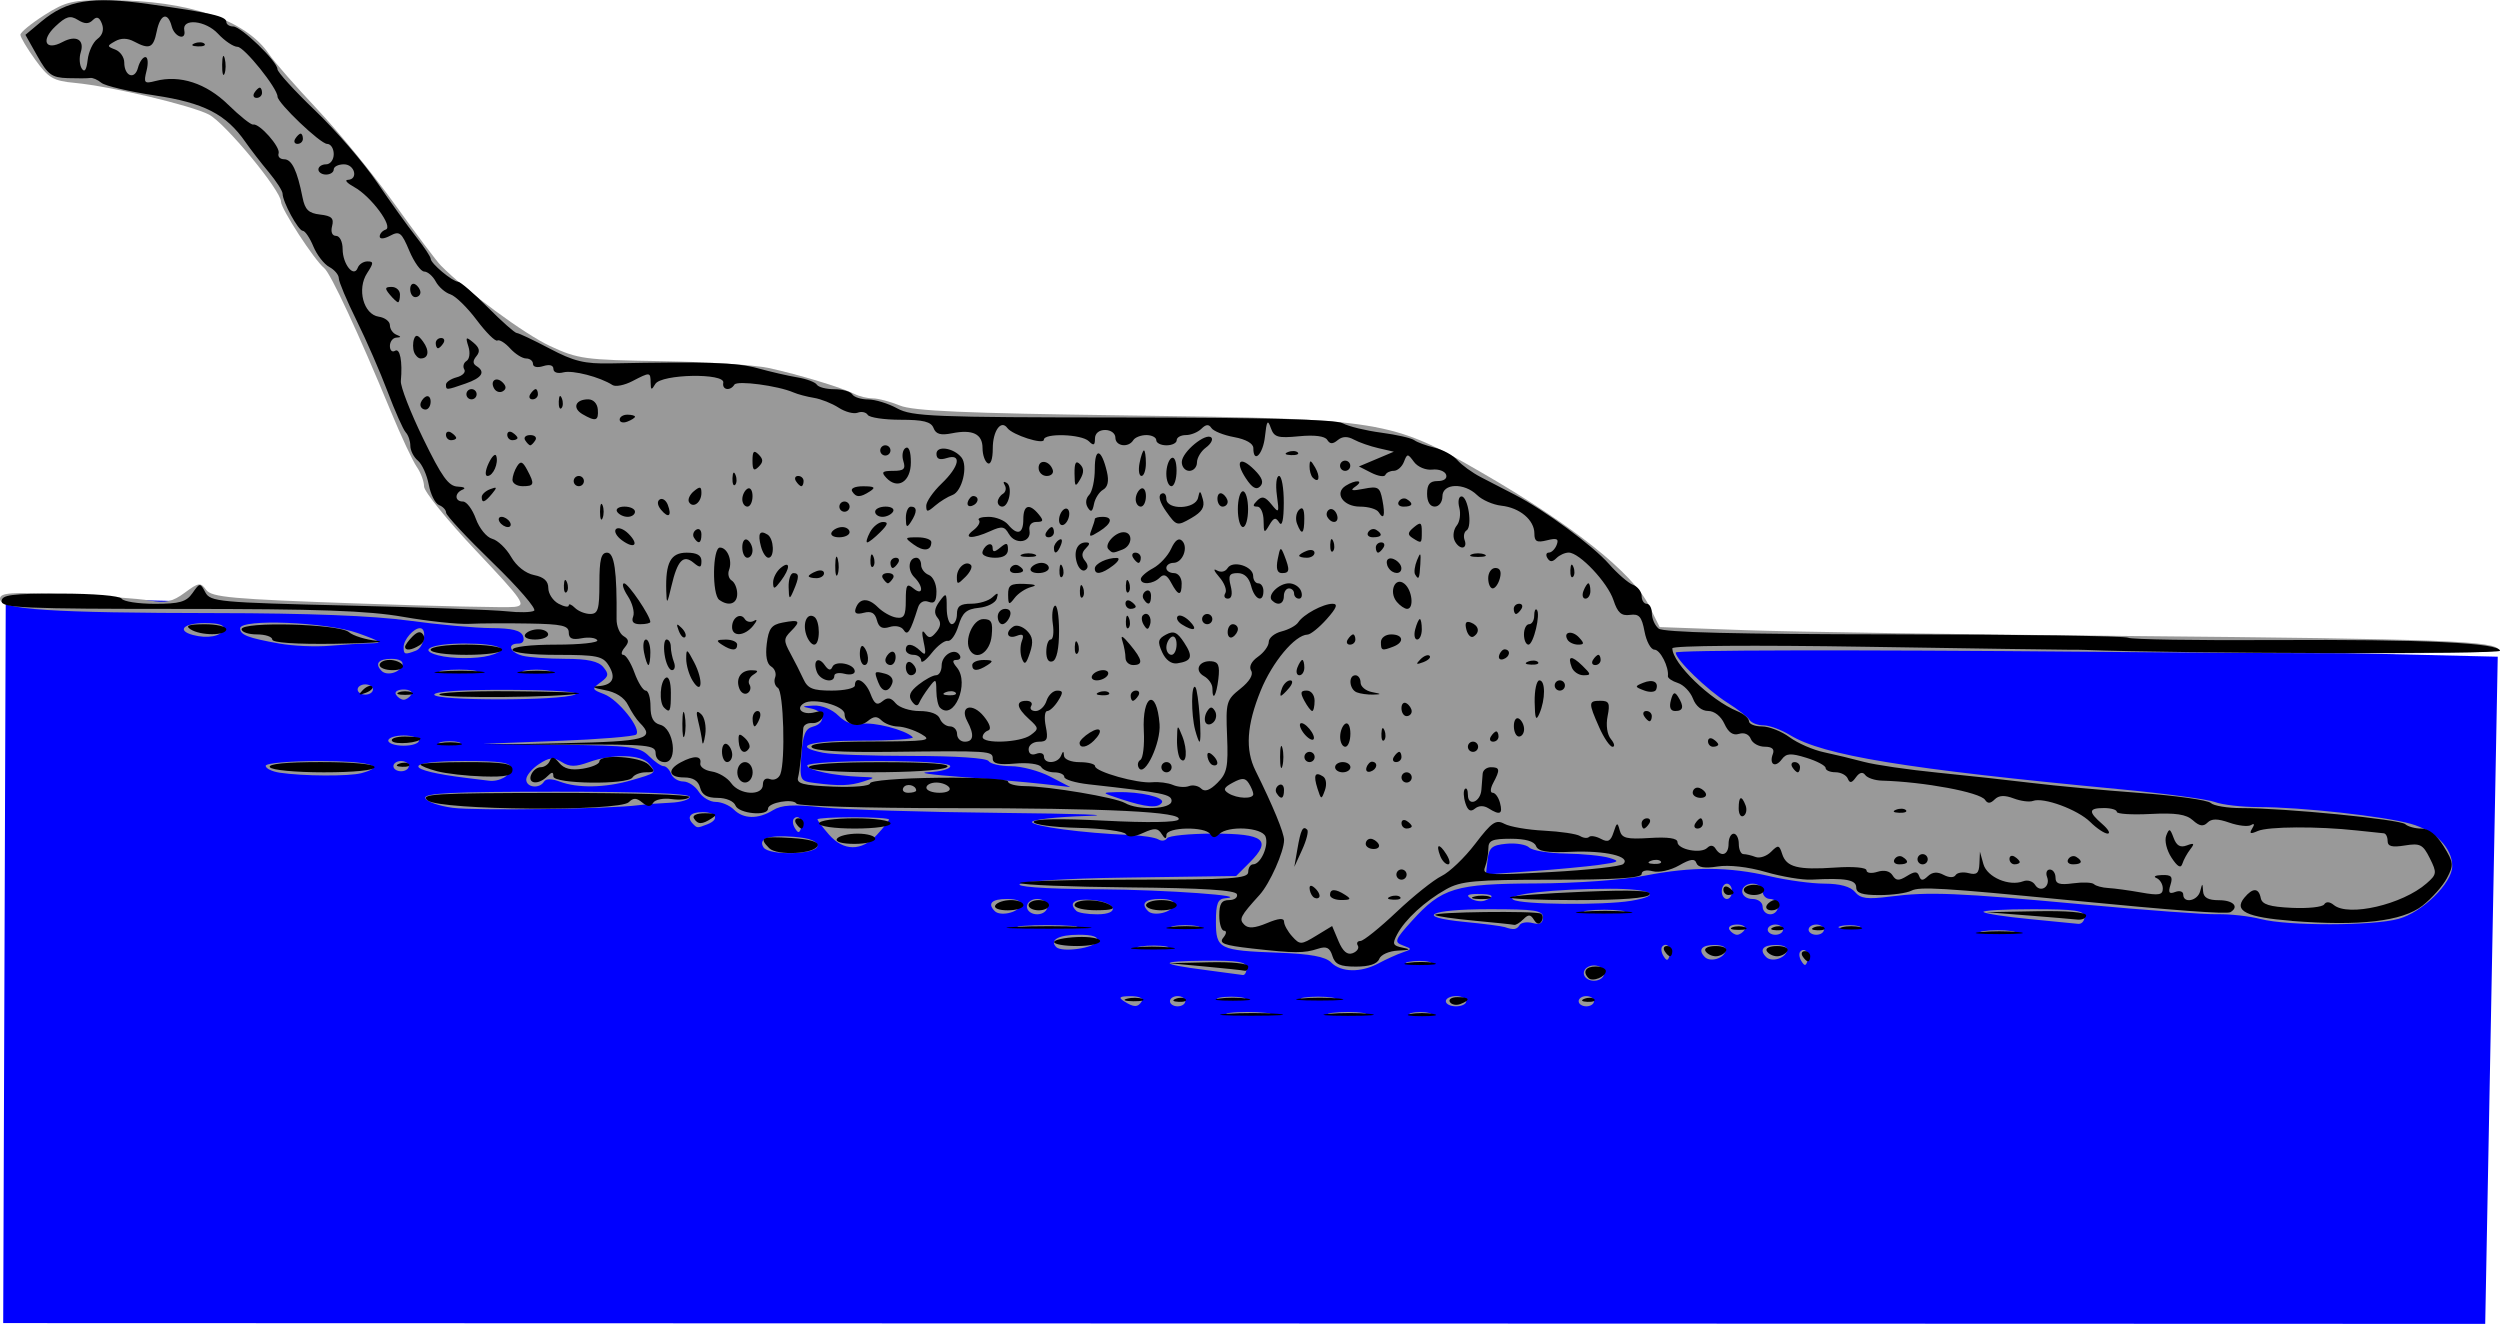
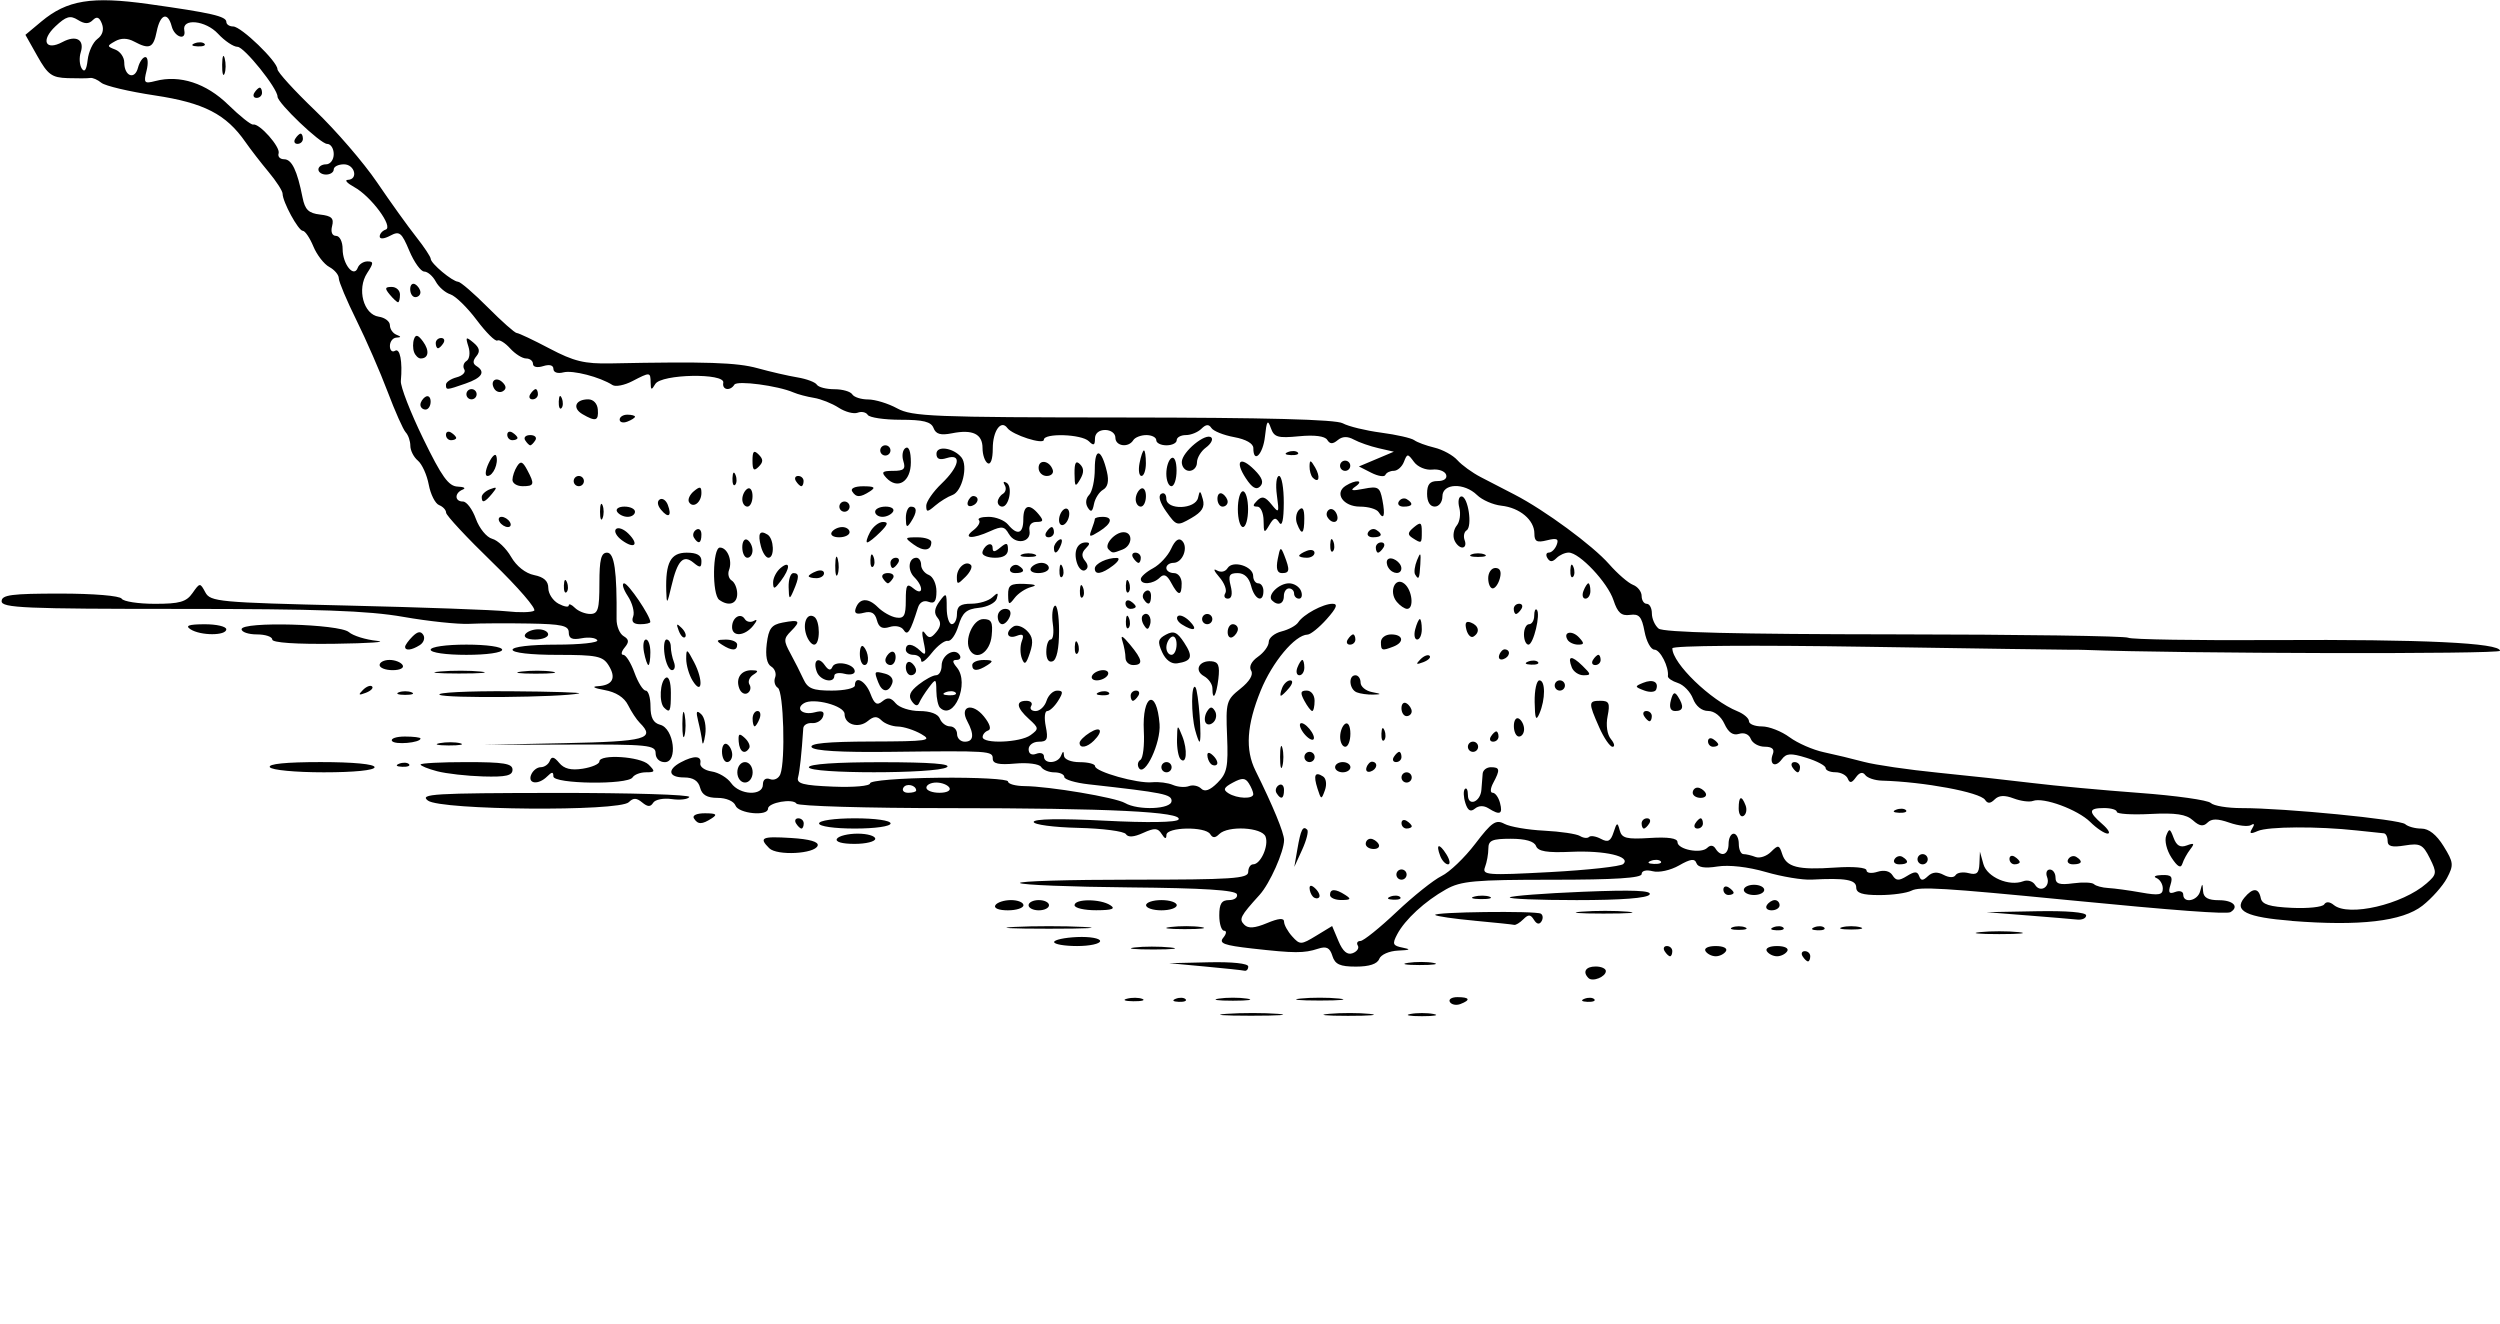
<svg xmlns="http://www.w3.org/2000/svg" xmlns:ns1="http://www.inkscape.org/namespaces/inkscape" xmlns:ns2="http://sodipodi.sourceforge.net/DTD/sodipodi-0.dtd" width="129.468mm" height="68.56mm" viewBox="0 0 129.468 68.56" version="1.1" id="svg1" xml:space="preserve" ns1:version="1.3.2 (091e20ef0f, 2023-11-25, custom)" ns2:docname="Loch-Ness-Colour.svg">
  <ns2:namedview id="namedview1" pagecolor="#ffffff" bordercolor="#000000" borderopacity="0.25" ns1:showpageshadow="2" ns1:pageopacity="0.0" ns1:pagecheckerboard="0" ns1:deskcolor="#d1d1d1" ns1:document-units="mm" ns1:zoom="1.9477379" ns1:cx="94.468561" ns1:cy="211.27072" ns1:window-width="1920" ns1:window-height="974" ns1:window-x="0" ns1:window-y="41" ns1:window-maximized="1" ns1:current-layer="layer1" />
  <defs id="defs1" />
  <g ns1:label="Layer 1" ns1:groupmode="layer" id="layer1" transform="translate(-124.244,-54.829)">
-     <path style="fill:#0000ff;stroke:none;stroke-width:0.265" d="m 124.542,85.745 129.053,3.093 -0.649,34.551 -128.536,-0.041 z" id="path4" ns2:nodetypes="ccccc" />
-     <path style="fill:#999999" d="m 187.936,107.282 c 0.47,-0.059 1.303,-0.059 1.852,-0.002 0.549,0.057 0.165,0.105 -0.854,0.106 -1.019,0.001 -1.468,-0.046 -0.998,-0.104 z m 5.302,-7.9e-4 c 0.476,-0.059 1.19,-0.058 1.587,0.003 0.398,0.06 0.008,0.109 -0.865,0.107 -0.873,-0.001 -1.198,-0.051 -0.723,-0.11 z m 4.096,0.009 c 0.255,-0.067 0.671,-0.067 0.926,0 0.255,0.067 0.046,0.121 -0.463,0.121 -0.509,0 -0.718,-0.054 -0.463,-0.121 z m -14.883,-0.611 c -0.308,-0.199 -0.231,-0.257 0.346,-0.261 0.429,-0.002 0.674,0.108 0.58,0.261 -0.203,0.329 -0.418,0.329 -0.926,0 z m 2.381,0 c 0,-0.146 0.179,-0.265 0.397,-0.265 0.218,0 0.397,0.119 0.397,0.265 0,0.146 -0.179,0.265 -0.397,0.265 -0.218,0 -0.397,-0.119 -0.397,-0.265 z m 14.287,0 c 0,-0.146 0.238,-0.265 0.529,-0.265 0.291,0 0.529,0.119 0.529,0.265 0,0.146 -0.238,0.265 -0.529,0.265 -0.291,0 -0.529,-0.119 -0.529,-0.265 z m 6.879,0 c 0,-0.146 0.179,-0.265 0.397,-0.265 0.218,0 0.397,0.119 0.397,0.265 0,0.146 -0.179,0.265 -0.397,0.265 -0.218,0 -0.397,-0.119 -0.397,-0.265 z m -18.587,-0.187 c 0.327,-0.063 0.863,-0.063 1.191,0 0.327,0.063 0.059,0.115 -0.595,0.115 -0.655,0 -0.923,-0.052 -0.595,-0.115 z m 4.366,-0.003 c 0.4,-0.061 1.055,-0.061 1.455,0 0.4,0.061 0.073,0.11 -0.728,0.11 -0.8,0 -1.128,-0.05 -0.728,-0.11 z m 14.486,-1.266 c 0,-0.22 0.235,-0.397 0.529,-0.397 0.294,0 0.529,0.176 0.529,0.397 0,0.22 -0.235,0.397 -0.529,0.397 -0.294,0 -0.529,-0.176 -0.529,-0.397 z m -19.54,-0.153 c -2.507,-0.325 -2.537,-0.465 -0.105,-0.488 1.773,-0.017 2.183,0.054 2.183,0.376 0,0.218 -0.089,0.382 -0.198,0.363 -0.109,-0.018 -0.955,-0.132 -1.879,-0.251 z m 6.459,-0.398 c -0.302,-0.302 -1.063,-0.443 -2.731,-0.505 -3.084,-0.114 -3.238,-0.191 -3.238,-1.618 0,-0.916 0.098,-1.17 0.463,-1.2 1.464,-0.118 -3.059,-0.444 -6.467,-0.466 -6.261,-0.041 -5.2,-0.514 1.361,-0.607 l 5.69,-0.081 0.704,-0.705 c 1.162,-1.163 0.751,-1.491 -1.866,-1.491 -1.247,0 -2.336,0.109 -2.418,0.242 -0.082,0.133 -0.283,0.16 -0.446,0.059 -0.163,-0.101 -0.839,-0.205 -1.503,-0.231 -2.389,-0.094 -5.043,-0.447 -5.043,-0.671 0,-0.126 1.28,-0.267 2.844,-0.314 1.564,-0.047 -0.43,-0.118 -4.432,-0.158 -4.002,-0.04 -8.169,-0.169 -9.26,-0.286 -1.518,-0.163 -2.122,-0.129 -2.57,0.149 -0.765,0.473 -1.528,0.46 -2.022,-0.035 -0.218,-0.218 -0.642,-0.397 -0.943,-0.397 -0.3,0 -0.695,-0.238 -0.876,-0.529 -0.182,-0.291 -0.544,-0.529 -0.804,-0.529 -0.261,0 -0.542,-0.179 -0.626,-0.397 -0.084,-0.218 -0.259,-0.397 -0.389,-0.397 -0.13,0 -0.474,-0.238 -0.765,-0.529 -0.478,-0.478 -0.92,-0.534 -4.564,-0.579 l -4.035,-0.049 3.881,-0.149 c 2.135,-0.082 3.963,-0.231 4.064,-0.332 0.287,-0.288 -0.924,-1.811 -1.665,-2.092 -0.637,-0.242 -0.646,-0.272 -0.177,-0.614 0.418,-0.305 0.439,-0.424 0.139,-0.785 -0.253,-0.305 -0.811,-0.427 -1.974,-0.429 -0.892,-0.002 -1.889,-0.075 -2.217,-0.163 -0.664,-0.178 -0.812,-0.627 -0.207,-0.627 0.237,0 0.329,-0.155 0.236,-0.397 -0.11,-0.286 -0.568,-0.399 -1.645,-0.405 -0.821,-0.005 -2.743,-0.179 -4.271,-0.388 -1.83,-0.25 -5.226,-0.383 -9.948,-0.388 -8.562,-0.01 -11.219,-0.184 -11.219,-0.735 0,-0.324 0.532,-0.362 3.373,-0.239 1.855,0.08 3.831,0.225 4.39,0.323 0.815,0.143 1.173,0.062 1.806,-0.406 0.726,-0.537 0.816,-0.548 1.111,-0.144 0.278,0.38 1.33,0.475 7.801,0.7 4.114,0.144 7.785,0.224 8.159,0.179 0.631,-0.076 0.49,-0.283 -2,-2.921 -1.474,-1.561 -2.679,-3.053 -2.679,-3.315 0,-0.262 -0.17,-0.719 -0.378,-1.016 -0.208,-0.297 -0.818,-1.603 -1.355,-2.903 -1.661,-4.019 -3.1,-7.113 -3.438,-7.39 -0.518,-0.425 -2.238,-3.07 -2.238,-3.442 0,-0.577 -2.897,-4.078 -3.732,-4.51 -0.926,-0.479 -5.108,-1.467 -6.936,-1.639 -1.127,-0.106 -1.365,-0.244 -2.051,-1.191 -0.427,-0.589 -0.776,-1.175 -0.776,-1.302 0,-0.127 0.559,-0.585 1.242,-1.019 1.119,-0.709 1.455,-0.787 3.373,-0.778 4.096,0.019 7.064,1.026 8.264,2.804 0.265,0.393 1.389,1.677 2.498,2.853 1.109,1.176 2.914,3.389 4.011,4.917 1.097,1.528 2.172,2.957 2.387,3.175 1.306,1.323 4.328,3.55 5.649,4.165 1.453,0.676 1.801,0.723 5.78,0.785 2.328,0.036 4.829,0.197 5.556,0.356 1.576,0.346 3.787,1.016 4.428,1.34 0.253,0.128 0.685,0.233 0.96,0.233 0.275,0 0.902,0.166 1.393,0.368 0.691,0.285 3.344,0.401 11.74,0.513 13.314,0.178 13.678,0.237 18.385,2.955 4.722,2.727 7.841,5.21 8.685,6.914 l 0.542,1.093 4.45,0.16 c 2.448,0.088 11.415,0.224 19.928,0.302 16.108,0.147 19.05,0.26 19.05,0.727 0,0.195 -6.41,0.222 -21.299,0.089 -12.068,-0.108 -21.299,-0.09 -21.299,0.041 0,0.361 1.618,1.929 2.69,2.606 0.533,0.337 1.047,0.737 1.14,0.889 0.094,0.151 0.417,0.275 0.719,0.275 0.302,0 0.92,0.228 1.373,0.506 1.713,1.051 5.955,1.748 17.022,2.797 2.36,0.224 4.6,0.524 4.978,0.668 0.378,0.144 1.399,0.261 2.268,0.261 2.168,0 6.474,0.474 7.876,0.867 1.271,0.356 2.15,1.253 2.15,2.193 0,0.872 -1.542,2.386 -2.781,2.73 -1.325,0.368 -5.736,0.373 -7.141,0.009 -0.582,-0.151 -1.594,-0.263 -2.249,-0.249 -0.655,0.014 -3.75,-0.212 -6.879,-0.502 -6.587,-0.611 -8.057,-0.671 -10.063,-0.413 -1.184,0.152 -1.532,0.107 -1.818,-0.238 -0.231,-0.279 -0.779,-0.428 -1.578,-0.431 -0.673,-0.002 -1.944,-0.174 -2.823,-0.381 -2.116,-0.499 -4.054,-0.509 -6.471,-0.034 -1.136,0.224 -3.55,0.397 -5.649,0.405 -4.192,0.016 -4.873,0.222 -6.426,1.941 -0.89,0.985 -0.931,1.095 -0.469,1.267 0.491,0.183 0.49,0.194 -0.024,0.37 -0.291,0.1 -0.845,0.351 -1.231,0.558 -0.924,0.495 -1.937,0.477 -2.457,-0.043 z m 13.875,-5.054 c 1.044,-0.144 1.109,-0.188 0.529,-0.362 -0.364,-0.109 -1.382,-0.21 -2.262,-0.225 -0.88,-0.015 -1.728,-0.154 -1.885,-0.31 -0.156,-0.156 -0.686,-0.245 -1.177,-0.198 -0.761,0.073 -0.906,0.197 -0.98,0.838 l -0.086,0.753 2.335,-0.166 c 1.284,-0.091 2.871,-0.24 3.526,-0.33 z m -22.642,-3.227 c 0.167,-0.27 -1.128,-0.571 -2.328,-0.541 -0.82,0.02 -0.818,0.023 0.232,0.369 1.296,0.427 1.908,0.477 2.097,0.172 z m -15.458,-1.091 c 0.65,-0.208 0.647,-0.212 -0.132,-0.241 -1.371,-0.051 -2.778,-0.348 -2.778,-0.587 0,-0.126 1.667,-0.23 3.704,-0.23 2.293,0 3.704,0.101 3.704,0.265 0,0.146 -0.506,0.285 -1.124,0.31 -0.618,0.025 0.126,0.135 1.654,0.245 1.528,0.11 3.433,0.273 4.233,0.363 l 1.455,0.164 -1.039,-0.541 c -0.572,-0.297 -1.487,-0.541 -2.035,-0.541 -0.548,0 -1.069,-0.119 -1.159,-0.265 -0.097,-0.156 -1.712,-0.265 -3.951,-0.265 -2.083,0 -4.16,-0.074 -4.615,-0.165 -1.678,-0.336 -0.748,-0.628 1.995,-0.628 1.552,0 2.741,-0.082 2.641,-0.181 -0.376,-0.376 -2.028,-0.803 -2.649,-0.684 -0.426,0.081 -0.835,-0.066 -1.201,-0.432 -0.324,-0.324 -0.858,-0.54 -1.283,-0.519 -0.624,0.031 -0.643,0.052 -0.132,0.151 0.724,0.14 0.786,0.76 0.094,0.941 -0.392,0.102 -0.522,0.425 -0.595,1.474 -0.092,1.319 -0.079,1.345 0.7,1.445 1.277,0.163 1.811,0.147 2.514,-0.078 z m 28.247,9.338 c 0.329,-0.063 0.805,-0.061 1.058,0.005 0.253,0.066 -0.016,0.118 -0.598,0.115 -0.582,-0.003 -0.789,-0.057 -0.46,-0.12 z m 20.326,-0.042 c -0.114,-0.184 -0.136,-0.407 -0.049,-0.494 0.237,-0.237 0.495,0.111 0.367,0.495 -0.09,0.269 -0.152,0.269 -0.319,-0.001 z m -7.144,-0.265 c -0.114,-0.184 -0.136,-0.407 -0.049,-0.494 0.237,-0.237 0.495,0.111 0.367,0.495 -0.09,0.269 -0.152,0.269 -0.319,-0.001 z m 2.148,0.062 c -0.372,-0.372 -0.17,-0.627 0.498,-0.627 0.429,0 0.643,0.123 0.573,0.331 -0.127,0.383 -0.799,0.568 -1.071,0.296 z m 3.175,0 c -0.372,-0.372 -0.17,-0.627 0.498,-0.627 0.429,0 0.643,0.123 0.573,0.331 -0.127,0.383 -0.799,0.568 -1.071,0.296 z m -36.766,-0.519 c -0.367,-0.367 0.127,-0.637 1.164,-0.637 0.733,0 1.031,0.103 0.956,0.331 -0.118,0.358 -1.823,0.604 -2.121,0.306 z m 4.372,-0.033 c 0.402,-0.061 0.998,-0.059 1.323,0.004 0.325,0.063 -0.004,0.113 -0.731,0.111 -0.728,-0.002 -0.994,-0.053 -0.592,-0.114 z m 30.49,-0.868 c -0.09,-0.146 0.089,-0.265 0.397,-0.265 0.308,0 0.487,0.119 0.397,0.265 -0.09,0.146 -0.269,0.265 -0.397,0.265 -0.128,0 -0.307,-0.119 -0.397,-0.265 z m 1.984,0 c 0,-0.146 0.179,-0.265 0.397,-0.265 0.218,0 0.397,0.119 0.397,0.265 0,0.146 -0.179,0.265 -0.397,0.265 -0.218,0 -0.397,-0.119 -0.397,-0.265 z m 2.117,0 c 0,-0.146 0.179,-0.265 0.397,-0.265 0.218,0 0.397,0.119 0.397,0.265 0,0.146 -0.179,0.265 -0.397,0.265 -0.218,0 -0.397,-0.119 -0.397,-0.265 z m 9.062,0.075 c 0.4,-0.061 1.055,-0.061 1.455,0 0.4,0.061 0.073,0.11 -0.728,0.11 -0.8,0 -1.128,-0.05 -0.728,-0.11 z m -49.742,-0.27 c 0.691,-0.054 1.822,-0.054 2.514,0 0.691,0.054 0.126,0.099 -1.257,0.099 -1.382,0 -1.948,-0.045 -1.257,-0.099 z m 7.805,0.008 c 0.327,-0.063 0.863,-0.063 1.191,0 0.327,0.063 0.059,0.115 -0.595,0.115 -0.655,0 -0.923,-0.052 -0.595,-0.115 z m 17.132,0.053 c -0.146,-0.05 -1.069,-0.17 -2.053,-0.265 -2.661,-0.258 -1.884,-0.66 1.275,-0.66 2.368,0 2.763,0.061 2.763,0.428 0,0.297 -0.161,0.386 -0.529,0.289 -0.291,-0.076 -0.596,-0.03 -0.677,0.101 -0.152,0.245 -0.313,0.267 -0.778,0.106 z m 17.396,-0.049 c 0.255,-0.067 0.671,-0.067 0.926,0 0.255,0.067 0.046,0.121 -0.463,0.121 -0.509,0 -0.718,-0.054 -0.463,-0.121 z m 9.761,-0.368 c -1.216,-0.117 -2.278,-0.28 -2.359,-0.361 -0.081,-0.081 1.063,-0.147 2.542,-0.147 2.215,0 2.69,0.07 2.69,0.397 0,0.218 -0.149,0.381 -0.331,0.361 -0.182,-0.02 -1.326,-0.132 -2.542,-0.249 z m -53.56,-0.409 c -0.393,-0.393 -0.158,-0.629 0.628,-0.629 0.534,0 0.778,0.114 0.707,0.331 -0.124,0.375 -1.051,0.582 -1.335,0.298 z m 1.665,-0.232 c 0,-0.22 0.235,-0.397 0.529,-0.397 0.294,0 0.529,0.176 0.529,0.397 0,0.22 -0.235,0.397 -0.529,0.397 -0.294,0 -0.529,-0.176 -0.529,-0.397 z m 2.558,0.22 c -0.42,-0.42 -0.107,-0.643 0.795,-0.567 1.278,0.108 1.522,0.744 0.285,0.744 -0.497,0 -0.983,-0.079 -1.08,-0.176 z m 3.715,0.011 c -0.393,-0.393 -0.158,-0.629 0.628,-0.629 0.534,0 0.778,0.114 0.707,0.331 -0.124,0.375 -1.051,0.582 -1.335,0.298 z m 22.765,-0.026 c 0.473,-0.059 1.247,-0.059 1.72,0 0.473,0.059 0.086,0.107 -0.86,0.107 -0.946,0 -1.333,-0.048 -0.86,-0.107 z m 9.062,-0.205 c 0,-0.22 -0.235,-0.397 -0.529,-0.397 -0.294,0 -0.529,-0.176 -0.529,-0.397 0,-0.22 0.235,-0.397 0.529,-0.397 0.294,0 0.529,0.176 0.529,0.397 0,0.218 0.179,0.397 0.397,0.397 0.218,0 0.397,0.179 0.397,0.397 0,0.218 -0.179,0.397 -0.397,0.397 -0.218,0 -0.397,-0.179 -0.397,-0.397 z m -15.105,-0.417 c -0.271,-0.172 -0.175,-0.237 0.355,-0.24 0.79,-0.004 0.932,0.125 0.373,0.34 -0.195,0.075 -0.523,0.03 -0.728,-0.1 z m 2.189,0.056 c -0.434,-0.275 2.141,-0.565 5.018,-0.565 2.179,0 2.778,0.344 1.086,0.624 -1.449,0.24 -5.697,0.198 -6.103,-0.059 z m 10.8,-0.432 c 0,-0.218 0.119,-0.397 0.265,-0.397 0.146,0 0.265,0.179 0.265,0.397 0,0.218 -0.119,0.397 -0.265,0.397 -0.146,0 -0.265,-0.179 -0.265,-0.397 z m -49.628,-2.279 c -0.284,-0.459 0.267,-0.647 1.586,-0.543 0.815,0.065 1.21,0.217 1.21,0.466 0,0.458 -2.518,0.526 -2.796,0.076 z m 3.392,-0.659 c -0.327,-0.374 -0.595,-0.729 -0.595,-0.789 0,-0.06 0.833,-0.11 1.852,-0.11 1.019,0 1.852,0.053 1.852,0.119 0,0.065 -0.282,0.422 -0.626,0.794 -0.796,0.858 -1.723,0.853 -2.483,-0.014 z m -1.764,-0.334 c -0.114,-0.184 -0.136,-0.407 -0.048,-0.494 0.237,-0.237 0.495,0.111 0.367,0.495 -0.09,0.269 -0.152,0.269 -0.319,-0.001 z m -5.27,-0.212 c -0.36,-0.36 -0.157,-0.617 0.485,-0.617 0.739,0 0.887,0.386 0.243,0.633 -0.518,0.199 -0.513,0.199 -0.728,-0.016 z m -12.459,-0.842 c -0.716,-0.095 -1.351,-0.321 -1.411,-0.503 -0.085,-0.259 1.39,-0.331 6.793,-0.331 4.424,0 6.901,0.095 6.901,0.265 0,0.146 -0.446,0.283 -0.992,0.306 -0.546,0.023 -1.29,0.08 -1.654,0.128 -1.508,0.198 -8.431,0.295 -9.637,0.135 z m 3.816,-1.465 c 0,-0.202 0.296,-0.561 0.658,-0.798 0.538,-0.353 0.754,-0.372 1.18,-0.106 0.411,0.257 0.71,0.257 1.411,0.004 1.224,-0.442 2.703,-0.404 3.106,0.082 0.402,0.484 0.407,0.479 -0.962,0.872 -1.319,0.378 -2.744,0.401 -3.647,0.058 -0.428,-0.163 -0.726,-0.163 -0.827,0 -0.239,0.387 -0.92,0.304 -0.92,-0.112 z m -3.043,-0.074 c -3.334,-0.405 -3.406,-0.883 -0.132,-0.883 1.859,0 2.381,0.081 2.381,0.369 0,0.38 -0.6,0.72 -1.146,0.65 -0.17,-0.022 -0.666,-0.083 -1.103,-0.136 z m -9.723,-0.278 c -0.4,-0.061 -0.728,-0.221 -0.728,-0.357 0,-0.137 1.234,-0.247 2.778,-0.247 2.61,0 3.533,0.265 2.183,0.627 -0.638,0.171 -3.04,0.158 -4.233,-0.023 z m 5.887,-0.34 c 0,-0.146 0.179,-0.265 0.397,-0.265 0.218,0 0.397,0.119 0.397,0.265 0,0.146 -0.179,0.265 -0.397,0.265 -0.218,0 -0.397,-0.119 -0.397,-0.265 z m -0.265,-1.323 c 0,-0.146 0.357,-0.265 0.794,-0.265 0.437,0 0.794,0.119 0.794,0.265 0,0.146 -0.357,0.265 -0.794,0.265 -0.437,0 -0.794,-0.119 -0.794,-0.265 z m 2.712,0.082 c 0.255,-0.067 0.671,-0.067 0.926,0 0.255,0.067 0.046,0.121 -0.463,0.121 -0.509,0 -0.718,-0.054 -0.463,-0.121 z m -2.315,-2.463 c -0.09,-0.146 0.089,-0.265 0.397,-0.265 0.308,0 0.487,0.119 0.397,0.265 -0.09,0.146 -0.269,0.265 -0.397,0.265 -0.128,0 -0.307,-0.119 -0.397,-0.265 z m 1.984,0 c 0,-0.165 1.465,-0.258 3.903,-0.246 2.427,0.012 3.702,0.105 3.373,0.246 -0.761,0.327 -7.276,0.327 -7.276,0 z m -3.969,-0.265 c 0,-0.146 0.179,-0.265 0.397,-0.265 0.218,0 0.397,0.119 0.397,0.265 0,0.146 -0.179,0.265 -0.397,0.265 -0.218,0 -0.397,-0.119 -0.397,-0.265 z m 1.244,-0.961 c -0.372,-0.372 -0.17,-0.626 0.498,-0.626 0.429,0 0.643,0.123 0.573,0.331 -0.127,0.383 -0.799,0.568 -1.071,0.296 z m 3.193,-0.025 c 0.476,-0.059 1.19,-0.058 1.587,0.003 0.398,0.06 0.008,0.109 -0.865,0.107 -0.873,-0.001 -1.198,-0.051 -0.723,-0.11 z m 4.229,0.005 c 0.327,-0.063 0.863,-0.063 1.191,0 0.327,0.063 0.059,0.115 -0.595,0.115 -0.655,0 -0.923,-0.052 -0.595,-0.115 z m -4.498,-0.789 c -1.078,-0.282 -0.328,-0.611 1.389,-0.611 1.815,0 2.437,0.311 1.257,0.627 -0.662,0.177 -1.936,0.17 -2.646,-0.016 z m -1.786,-0.426 c 0,-0.381 0.517,-0.979 0.847,-0.979 0.393,0 0.215,1 -0.207,1.162 -0.583,0.224 -0.64,0.207 -0.64,-0.183 z m -6.443,-0.184 c -1.624,-0.291 -2.024,-0.446 -2.024,-0.787 0,-0.508 4.503,-0.326 6.096,0.247 1.225,0.44 1.324,0.521 0.651,0.531 -0.437,0.007 -1.389,0.063 -2.117,0.125 -0.728,0.062 -1.9,0.01 -2.606,-0.116 z m -4.471,-0.444 c -0.857,-0.233 -0.472,-0.616 0.617,-0.616 0.746,0 1.047,0.102 0.971,0.331 -0.117,0.357 -0.844,0.487 -1.589,0.285 z" id="path3" ns2:nodetypes="cccccccccccsscscssssssssssssssssscssccsscsssssscscscssscccsssscscssssssscssccccsssscsscscscscssccsscsscccsccsccsscssssssscsssssssscsssssscsssscsscssssccssssccccssscsscssssssscsssscsscsscccscccccccccccccccccssssssssssssccscccscscsssssssssssssssssscssccssscccccscssssssssssssssscsscsssscsscsssssssssccccccssccssssscsscccssssccsccsscscccssssccscsscsscccccsssccsssccsssssssssscssccscscscsssssssssssccccccssccssccsscscsccccssss" />
    <path style="fill:#000000" d="m 187.772,107.332 c 0.769,-0.054 1.959,-0.053 2.646,0.001 0.686,0.054 0.057,0.098 -1.398,0.098 -1.455,-6.9e-4 -2.017,-0.045 -1.248,-0.099 z m 5.29,0.001 c 0.622,-0.056 1.575,-0.055 2.117,0.002 0.542,0.057 0.033,0.103 -1.131,0.102 -1.164,-9.6e-4 -1.607,-0.048 -0.985,-0.103 z m 4.226,0.007 c 0.327,-0.063 0.863,-0.063 1.191,0 0.327,0.063 0.059,0.115 -0.595,0.115 -0.655,0 -0.923,-0.052 -0.595,-0.115 z m 2.043,-0.619 c -0.086,-0.139 0.089,-0.253 0.388,-0.253 0.639,0 0.703,0.147 0.156,0.357 -0.214,0.082 -0.459,0.035 -0.545,-0.104 z m -16.723,-0.172 c 0.257,-0.067 0.615,-0.063 0.794,0.01 0.179,0.072 -0.032,0.127 -0.468,0.122 -0.437,-0.005 -0.583,-0.065 -0.326,-0.132 z m 2.525,0.003 c 0.191,-0.076 0.419,-0.067 0.507,0.021 0.088,0.088 -0.068,0.15 -0.347,0.139 -0.308,-0.013 -0.371,-0.075 -0.16,-0.16 z m 2.232,-0.009 c 0.4,-0.061 1.055,-0.061 1.455,0 0.4,0.061 0.073,0.11 -0.728,0.11 -0.8,0 -1.128,-0.05 -0.728,-0.11 z m 4.233,-0.003 c 0.546,-0.057 1.439,-0.057 1.984,0 0.546,0.057 0.099,0.104 -0.992,0.104 -1.091,0 -1.538,-0.047 -0.992,-0.104 z m 14.701,0.012 c 0.191,-0.076 0.419,-0.067 0.507,0.021 0.088,0.088 -0.068,0.15 -0.347,0.139 -0.308,-0.013 -0.371,-0.075 -0.16,-0.16 z m 0.208,-1.072 c -0.319,-0.318 -0.145,-0.599 0.371,-0.599 0.291,0 0.529,0.106 0.529,0.236 0,0.297 -0.688,0.575 -0.9,0.363 z m -19.87,-0.599 -1.852,-0.171 2.051,-0.047 c 1.222,-0.028 2.051,0.06 2.051,0.218 0,0.146 -0.089,0.244 -0.198,0.218 -0.109,-0.026 -1.032,-0.124 -2.051,-0.218 z m 6.607,-0.553 c -0.135,-0.426 -0.307,-0.51 -0.745,-0.366 -0.723,0.237 -1.213,0.236 -3.415,-0.013 -1.46,-0.165 -1.732,-0.267 -1.489,-0.56 0.164,-0.197 0.184,-0.359 0.045,-0.359 -0.139,0 -0.253,-0.357 -0.253,-0.794 0,-0.606 0.12,-0.794 0.507,-0.794 0.279,0 0.462,-0.137 0.406,-0.303 -0.071,-0.213 -1.735,-0.319 -5.58,-0.354 -3.013,-0.028 -5.557,-0.13 -5.654,-0.226 -0.096,-0.096 2.524,-0.175 5.823,-0.175 5.154,0 5.997,-0.056 5.997,-0.397 0,-0.218 0.115,-0.397 0.255,-0.397 0.39,0 0.822,-0.967 0.642,-1.436 -0.187,-0.486 -1.949,-0.581 -2.401,-0.128 -0.207,0.207 -0.337,0.207 -0.465,0 -0.253,-0.409 -2.262,-0.371 -2.267,0.043 -0.003,0.228 -0.079,0.213 -0.246,-0.051 -0.2,-0.316 -0.365,-0.325 -0.964,-0.053 -0.478,0.218 -0.779,0.238 -0.889,0.06 -0.091,-0.148 -1.204,-0.293 -2.471,-0.323 -1.268,-0.03 -2.305,-0.168 -2.305,-0.308 0,-0.159 1.374,-0.183 3.674,-0.065 2.231,0.115 3.735,0.091 3.828,-0.06 0.246,-0.398 -3.583,-0.588 -11.919,-0.589 -4.248,-8.7e-4 -7.787,-0.105 -7.865,-0.231 -0.177,-0.287 -1.477,-0.058 -1.477,0.26 0,0.405 -1.522,0.257 -1.683,-0.163 -0.087,-0.227 -0.482,-0.397 -0.923,-0.397 -0.549,0 -0.811,-0.153 -0.91,-0.529 -0.093,-0.358 -0.361,-0.529 -0.825,-0.529 -0.809,0 -0.898,-0.397 -0.174,-0.784 0.684,-0.366 1.09,-0.346 1.01,0.051 -0.036,0.178 0.229,0.369 0.589,0.423 0.36,0.054 0.813,0.325 1.007,0.602 0.438,0.625 1.645,0.682 1.645,0.078 0,-0.258 0.147,-0.369 0.375,-0.281 0.206,0.079 0.444,-0.037 0.529,-0.258 0.27,-0.704 0.167,-4.288 -0.128,-4.471 -0.155,-0.096 -0.22,-0.338 -0.143,-0.538 0.077,-0.2 -0.016,-0.456 -0.206,-0.569 -0.223,-0.132 -0.304,-0.549 -0.228,-1.172 0.097,-0.794 0.243,-0.99 0.82,-1.101 0.885,-0.17 0.966,-0.087 0.434,0.445 -0.383,0.383 -0.385,0.499 -0.026,1.156 0.219,0.402 0.521,0.999 0.671,1.326 0.224,0.49 0.484,0.595 1.469,0.595 0.658,0 1.197,-0.119 1.197,-0.265 0,-0.535 0.55,-0.244 0.805,0.426 0.205,0.54 0.34,0.626 0.62,0.394 0.27,-0.224 0.439,-0.198 0.689,0.104 0.183,0.22 0.738,0.4 1.234,0.4 0.558,0 0.96,0.151 1.054,0.397 0.084,0.218 0.318,0.397 0.521,0.397 0.203,0 0.369,0.179 0.369,0.397 0,0.218 0.179,0.397 0.397,0.397 0.461,0 0.506,-0.36 0.132,-1.06 -0.422,-0.789 0.263,-0.986 0.861,-0.247 0.31,0.383 0.397,0.667 0.222,0.726 -0.158,0.053 -0.288,0.205 -0.288,0.339 0,0.367 1.95,0.29 2.481,-0.098 0.439,-0.321 0.435,-0.367 -0.082,-0.835 -0.651,-0.589 -0.701,-0.942 -0.134,-0.942 0.227,0 0.339,0.119 0.249,0.265 -0.09,0.146 0.014,0.265 0.231,0.265 0.217,0 0.47,-0.238 0.563,-0.529 0.092,-0.291 0.34,-0.529 0.549,-0.529 0.315,0 0.324,0.092 0.051,0.529 -0.182,0.291 -0.436,0.529 -0.564,0.529 -0.129,0 -0.163,0.357 -0.075,0.794 0.134,0.668 0.076,0.794 -0.364,0.794 -0.287,0 -0.523,0.175 -0.523,0.389 0,0.237 0.155,0.329 0.397,0.236 0.218,-0.084 0.397,-0.021 0.397,0.141 0,0.402 0.718,0.371 0.883,-0.038 0.107,-0.265 0.138,-0.265 0.154,0 0.012,0.186 0.367,0.331 0.815,0.331 0.437,0 0.794,0.093 0.794,0.207 0,0.288 2.199,0.909 2.952,0.834 0.341,-0.034 0.828,0.029 1.082,0.139 0.255,0.11 0.627,0.137 0.828,0.06 0.201,-0.077 0.486,-0.018 0.635,0.13 0.184,0.184 0.453,0.088 0.843,-0.302 0.496,-0.496 0.562,-0.82 0.497,-2.417 -0.072,-1.756 -0.039,-1.874 0.687,-2.453 0.48,-0.383 0.687,-0.73 0.559,-0.938 -0.125,-0.202 0.012,-0.48 0.354,-0.72 0.307,-0.215 0.558,-0.56 0.558,-0.768 0,-0.207 0.299,-0.452 0.665,-0.544 0.366,-0.092 0.753,-0.302 0.86,-0.468 0.265,-0.41 1.288,-0.963 1.781,-0.963 0.293,0 0.209,0.217 -0.305,0.794 -0.389,0.437 -0.836,0.798 -0.994,0.802 -0.65,0.019 -1.824,1.424 -2.424,2.902 -0.727,1.789 -0.809,3.057 -0.269,4.146 0.906,1.826 1.48,3.219 1.48,3.59 0,0.596 -0.74,2.258 -1.263,2.835 -1.013,1.118 -1.087,1.262 -0.794,1.555 0.203,0.203 0.539,0.178 1.17,-0.086 0.61,-0.255 0.886,-0.278 0.886,-0.074 0,0.163 0.189,0.506 0.421,0.762 0.401,0.443 0.46,0.442 1.245,-0.036 l 0.824,-0.501 0.329,0.781 c 0.226,0.536 0.457,0.732 0.738,0.624 0.225,-0.086 0.343,-0.264 0.263,-0.394 -0.081,-0.13 -0.02,-0.237 0.135,-0.237 0.155,0 0.997,-0.676 1.87,-1.502 0.874,-0.826 1.924,-1.664 2.334,-1.863 0.41,-0.198 1.194,-0.949 1.742,-1.669 0.858,-1.125 1.07,-1.27 1.513,-1.032 0.283,0.152 1.207,0.311 2.053,0.353 0.846,0.043 1.682,0.167 1.858,0.276 0.176,0.109 0.388,0.131 0.47,0.049 0.082,-0.082 0.359,-0.037 0.615,0.1 0.366,0.196 0.506,0.123 0.655,-0.34 0.169,-0.525 0.204,-0.536 0.318,-0.103 0.108,0.411 0.349,0.472 1.56,0.397 0.943,-0.059 1.432,0.013 1.431,0.211 -4.7e-4,0.387 1.219,0.624 1.544,0.299 0.155,-0.155 0.315,-0.14 0.426,0.039 0.289,0.467 0.676,0.329 0.676,-0.242 0,-0.291 0.119,-0.529 0.265,-0.529 0.146,0 0.265,0.238 0.265,0.529 0,0.291 0.109,0.529 0.243,0.529 0.134,0 0.416,0.066 0.627,0.148 0.211,0.081 0.57,-0.038 0.797,-0.265 0.374,-0.374 0.428,-0.364 0.577,0.104 0.219,0.69 0.807,0.842 2.746,0.709 0.944,-0.065 1.624,-0.004 1.624,0.144 0,0.14 0.253,0.175 0.562,0.077 0.353,-0.112 0.645,-0.045 0.786,0.181 0.179,0.287 0.327,0.295 0.742,0.038 0.406,-0.252 0.544,-0.252 0.636,0 0.092,0.25 0.193,0.251 0.456,0.003 0.229,-0.216 0.49,-0.237 0.811,-0.065 0.281,0.15 0.533,0.155 0.621,0.013 0.082,-0.132 0.387,-0.178 0.678,-0.102 0.415,0.108 0.535,0.003 0.555,-0.488 l 0.026,-0.626 0.18,0.645 c 0.19,0.679 1.331,1.169 2.065,0.888 0.221,-0.085 0.495,-0.002 0.609,0.183 0.275,0.445 0.816,0.098 0.624,-0.401 -0.082,-0.214 -0.017,-0.388 0.144,-0.388 0.161,0 0.293,0.188 0.293,0.418 0,0.324 0.205,0.391 0.913,0.295 0.502,-0.068 0.988,-0.048 1.08,0.045 0.092,0.092 0.425,0.182 0.741,0.199 0.315,0.017 1.079,0.122 1.698,0.232 0.924,0.165 1.124,0.128 1.124,-0.208 0,-0.225 -0.149,-0.469 -0.331,-0.542 -0.182,-0.073 -0.055,-0.143 0.282,-0.154 0.496,-0.017 0.581,0.08 0.446,0.507 -0.129,0.405 -0.071,0.491 0.247,0.369 0.228,-0.087 0.414,-0.027 0.414,0.134 0,0.478 0.744,0.333 0.876,-0.17 0.115,-0.441 0.122,-0.441 0.152,0 0.022,0.331 0.257,0.463 0.824,0.463 0.735,0 1.06,0.337 0.595,0.618 -0.192,0.116 -2.864,-0.083 -8.401,-0.624 -6.475,-0.633 -7.697,-0.706 -8.119,-0.489 -0.245,0.126 -0.989,0.23 -1.654,0.23 -0.897,0 -1.208,-0.102 -1.208,-0.397 0,-0.401 -0.562,-0.499 -2.311,-0.404 -0.471,0.026 -1.539,-0.152 -2.374,-0.395 -0.911,-0.265 -1.909,-0.379 -2.496,-0.285 -0.663,0.106 -1.015,0.05 -1.094,-0.174 -0.088,-0.25 -0.308,-0.22 -0.901,0.12 -0.438,0.251 -1.04,0.384 -1.361,0.3 -0.337,-0.088 -0.576,-0.028 -0.576,0.145 0,0.206 -1.395,0.295 -4.622,0.295 -4.036,0 -4.735,0.063 -5.509,0.498 -1.094,0.614 -2.125,1.564 -2.528,2.328 -0.266,0.505 -0.23,0.591 0.29,0.692 0.445,0.086 0.385,0.124 -0.237,0.151 -0.468,0.02 -0.898,0.209 -0.984,0.433 -0.1,0.26 -0.513,0.397 -1.201,0.397 -0.832,0 -1.085,-0.115 -1.224,-0.553 z m 15.066,-4.755 c 0.414,-0.391 -0.948,-0.709 -2.706,-0.631 -1.248,0.055 -1.707,-0.021 -1.814,-0.301 -0.094,-0.245 -0.547,-0.375 -1.306,-0.375 -0.969,0 -1.162,0.084 -1.162,0.508 0,0.279 -0.078,0.71 -0.173,0.958 -0.16,0.416 0.098,0.436 3.373,0.26 1.95,-0.105 3.655,-0.293 3.788,-0.419 z m 1.936,-0.143 c -0.088,-0.088 -0.316,-0.097 -0.507,-0.021 -0.211,0.085 -0.148,0.147 0.16,0.16 0.279,0.011 0.435,-0.051 0.347,-0.139 z m -25.328,-3.115 c 0,-0.353 -0.383,-0.431 -4.299,-0.869 -0.691,-0.077 -1.257,-0.248 -1.257,-0.38 0,-0.131 -0.231,-0.239 -0.514,-0.239 -0.282,0 -0.591,-0.126 -0.687,-0.28 -0.096,-0.156 -0.689,-0.234 -1.339,-0.176 -0.848,0.076 -1.166,0.008 -1.166,-0.249 0,-0.409 -0.126,-0.418 -5.329,-0.357 -2.534,0.03 -3.935,-0.053 -4.051,-0.24 -0.123,-0.198 0.819,-0.288 3.08,-0.295 2.958,-0.009 3.196,-0.044 2.595,-0.388 -0.364,-0.208 -0.906,-0.382 -1.204,-0.388 -0.298,-0.005 -0.68,-0.147 -0.849,-0.316 -0.232,-0.232 -0.404,-0.225 -0.711,0.03 -0.485,0.403 -1.205,0.185 -1.205,-0.364 0,-0.428 -1.619,-0.857 -2.104,-0.557 -0.464,0.287 -0.061,0.632 0.552,0.472 0.408,-0.107 0.528,-0.045 0.434,0.223 -0.071,0.204 -0.326,0.354 -0.565,0.334 -0.239,-0.02 -0.444,0.099 -0.455,0.265 -0.088,1.332 -0.182,2.214 -0.272,2.55 -0.085,0.321 0.261,0.412 1.813,0.475 1.079,0.044 1.918,-0.031 1.918,-0.172 0,-0.142 1.539,-0.266 3.572,-0.288 1.965,-0.021 3.572,0.066 3.572,0.194 0,0.128 0.387,0.235 0.86,0.239 1.269,0.01 4.708,0.589 5.198,0.876 0.678,0.396 2.409,0.324 2.409,-0.1 z m -18.785,-1.753 c 0,-0.164 1.43,-0.263 3.77,-0.261 2.532,0.003 3.64,0.088 3.373,0.261 -0.535,0.346 -7.144,0.346 -7.144,0 z m 23.015,1.389 c -0.002,-0.109 -0.106,-0.36 -0.231,-0.556 -0.182,-0.287 -0.345,-0.295 -0.825,-0.038 -0.475,0.254 -0.523,0.368 -0.232,0.552 0.45,0.285 1.294,0.313 1.288,0.042 z m -17.458,-0.183 c 0,-0.279 -0.508,-0.397 -0.659,-0.152 -0.091,0.148 0.019,0.269 0.246,0.269 0.227,0 0.412,-0.052 0.412,-0.117 z m 1.72,-0.148 c -0.09,-0.146 -0.395,-0.265 -0.677,-0.265 -0.282,0 -0.514,0.119 -0.514,0.265 0,0.146 0.305,0.265 0.677,0.265 0.384,0 0.606,-0.115 0.514,-0.265 z m 23.75,9.071 c 0.402,-0.061 0.997,-0.059 1.323,0.004 0.325,0.063 -0.004,0.113 -0.731,0.111 -0.728,-0.002 -0.994,-0.053 -0.592,-0.114 z m 20.435,-0.339 c -0.09,-0.146 -0.037,-0.265 0.117,-0.265 0.154,0 0.28,0.119 0.28,0.265 0,0.146 -0.052,0.265 -0.117,0.265 -0.064,0 -0.19,-0.119 -0.28,-0.265 z m -7.144,-0.265 c -0.09,-0.146 -0.037,-0.265 0.117,-0.265 0.154,0 0.28,0.119 0.28,0.265 0,0.146 -0.052,0.265 -0.117,0.265 -0.064,0 -0.19,-0.119 -0.28,-0.265 z m 2.117,0 c -0.093,-0.151 0.135,-0.265 0.529,-0.265 0.394,0 0.622,0.114 0.529,0.265 -0.09,0.146 -0.328,0.265 -0.529,0.265 -0.201,0 -0.439,-0.119 -0.529,-0.265 z m 3.175,0 c -0.093,-0.151 0.135,-0.265 0.529,-0.265 0.394,0 0.622,0.114 0.529,0.265 -0.09,0.146 -0.328,0.265 -0.529,0.265 -0.201,0 -0.439,-0.119 -0.529,-0.265 z m -32.748,-0.191 c 0.47,-0.058 1.303,-0.059 1.852,-0.002 0.549,0.057 0.165,0.105 -0.854,0.106 -1.019,0.001 -1.468,-0.046 -0.998,-0.104 z m -4.161,-0.281 c 0,-0.114 0.536,-0.23 1.191,-0.259 0.655,-0.029 1.191,0.065 1.191,0.207 0,0.142 -0.536,0.259 -1.191,0.259 -0.655,0 -1.191,-0.093 -1.191,-0.207 z m 47.956,-0.515 c 0.546,-0.057 1.439,-0.057 1.984,0 0.546,0.057 0.099,0.104 -0.992,0.104 -1.091,0 -1.538,-0.047 -0.992,-0.104 z m -50.006,-0.268 c 0.982,-0.051 2.59,-0.051 3.572,0 0.982,0.051 0.179,0.093 -1.786,0.093 -1.965,0 -2.768,-0.042 -1.786,-0.093 z m 8.075,0.004 c 0.476,-0.059 1.19,-0.058 1.587,0.003 0.398,0.06 0.008,0.109 -0.865,0.107 -0.873,-0.001 -1.198,-0.051 -0.723,-0.11 z m 29.099,0.017 c 0.182,-0.073 0.48,-0.073 0.661,0 0.182,0.073 0.033,0.133 -0.331,0.133 -0.364,0 -0.513,-0.06 -0.331,-0.133 z m 2.133,-0.006 c 0.191,-0.076 0.419,-0.067 0.507,0.021 0.088,0.088 -0.068,0.15 -0.347,0.139 -0.308,-0.013 -0.371,-0.075 -0.16,-0.16 z m 2.117,0 c 0.191,-0.076 0.419,-0.067 0.507,0.021 0.088,0.088 -0.068,0.15 -0.347,0.139 -0.308,-0.013 -0.371,-0.075 -0.16,-0.16 z m 1.439,-0.002 c 0.255,-0.067 0.671,-0.067 0.926,0 0.255,0.067 0.046,0.121 -0.463,0.121 -0.509,0 -0.718,-0.054 -0.463,-0.121 z m -19.045,-0.336 c -1.052,-0.097 -1.966,-0.229 -2.031,-0.294 -0.159,-0.159 5.212,-0.227 5.469,-0.069 0.112,0.069 0.126,0.248 0.033,0.399 -0.109,0.177 -0.248,0.148 -0.39,-0.082 -0.176,-0.284 -0.287,-0.29 -0.549,-0.028 -0.181,0.181 -0.394,0.311 -0.474,0.29 -0.08,-0.021 -1.006,-0.118 -2.058,-0.215 z m 42.332,0.009 c -2.355,-0.185 -3.029,-0.514 -2.46,-1.2 0.437,-0.527 0.742,-0.518 0.85,0.023 0.065,0.328 0.45,0.448 1.607,0.503 0.837,0.04 1.592,-0.041 1.677,-0.179 0.096,-0.155 0.286,-0.143 0.496,0.031 0.756,0.628 3.563,-0.026 4.808,-1.12 0.531,-0.466 0.541,-0.547 0.165,-1.302 -0.357,-0.715 -0.5,-0.788 -1.293,-0.66 -0.666,0.108 -0.892,0.049 -0.892,-0.235 0,-0.209 -0.089,-0.387 -0.198,-0.395 -0.109,-0.008 -0.734,-0.074 -1.389,-0.146 -2.019,-0.222 -4.605,-0.208 -5.137,0.027 -0.387,0.171 -0.455,0.141 -0.29,-0.127 0.136,-0.219 0.114,-0.287 -0.059,-0.18 -0.151,0.093 -0.655,0.038 -1.119,-0.124 -0.619,-0.216 -0.923,-0.216 -1.138,-4.4e-4 -0.215,0.215 -0.417,0.183 -0.754,-0.123 -0.346,-0.313 -0.893,-0.394 -2.2,-0.327 -0.957,0.049 -1.74,2.9e-4 -1.739,-0.109 3.1e-4,-0.109 -0.297,-0.198 -0.661,-0.198 -0.81,0 -0.831,0.188 -0.092,0.829 0.313,0.272 0.438,0.494 0.277,0.494 -0.161,0 -0.566,-0.27 -0.9,-0.601 -0.651,-0.644 -2.429,-1.298 -2.967,-1.091 -0.18,0.069 -0.63,0.01 -1.001,-0.13 -0.47,-0.179 -0.767,-0.163 -0.983,0.053 -0.219,0.219 -0.364,0.226 -0.497,0.022 -0.257,-0.394 -3.168,-0.936 -5.347,-0.996 -0.364,-0.01 -0.751,-0.141 -0.86,-0.292 -0.129,-0.178 -0.298,-0.135 -0.483,0.123 -0.214,0.299 -0.318,0.315 -0.419,0.066 -0.074,-0.182 -0.362,-0.331 -0.641,-0.331 -0.279,0 -0.507,-0.099 -0.507,-0.22 0,-0.121 -0.446,-0.358 -0.992,-0.527 -0.822,-0.254 -1.042,-0.24 -1.283,0.084 -0.34,0.457 -0.664,0.252 -0.456,-0.288 0.095,-0.247 -0.047,-0.371 -0.423,-0.371 -0.311,0 -0.636,-0.182 -0.721,-0.405 -0.091,-0.238 -0.342,-0.346 -0.609,-0.261 -0.309,0.098 -0.55,-0.068 -0.757,-0.521 -0.18,-0.395 -0.523,-0.665 -0.845,-0.665 -0.329,0 -0.637,-0.251 -0.784,-0.639 -0.134,-0.351 -0.485,-0.716 -0.782,-0.81 -0.296,-0.094 -0.528,-0.253 -0.516,-0.353 0.06,-0.473 -0.396,-1.373 -0.697,-1.373 -0.185,0 -0.416,-0.423 -0.513,-0.94 -0.145,-0.773 -0.279,-0.926 -0.754,-0.86 -0.447,0.062 -0.64,-0.111 -0.853,-0.761 -0.298,-0.911 -1.761,-2.466 -2.322,-2.466 -0.191,0 -0.476,0.129 -0.634,0.288 -0.207,0.207 -0.337,0.207 -0.465,0 -0.098,-0.158 -0.064,-0.288 0.074,-0.288 0.139,0 0.321,-0.18 0.405,-0.4 0.12,-0.314 0.012,-0.365 -0.501,-0.236 -0.529,0.133 -0.654,0.065 -0.654,-0.353 0,-0.698 -0.756,-1.334 -1.709,-1.439 -0.43,-0.047 -0.996,-0.294 -1.257,-0.549 -0.673,-0.657 -1.797,-0.616 -1.797,0.066 0,0.294 -0.176,0.529 -0.397,0.529 -0.247,0 -0.397,-0.25 -0.397,-0.661 0,-0.494 0.14,-0.661 0.551,-0.661 0.327,0 0.504,-0.134 0.434,-0.331 -0.065,-0.182 -0.388,-0.3 -0.718,-0.262 -0.333,0.038 -0.754,-0.138 -0.944,-0.397 -0.326,-0.443 -0.352,-0.443 -0.523,-0.003 -0.099,0.255 -0.335,0.463 -0.526,0.463 -0.191,0 -0.386,0.096 -0.435,0.213 -0.049,0.117 -0.376,0.066 -0.729,-0.113 l -0.641,-0.326 0.905,-0.382 0.905,-0.382 -0.794,-0.182 c -0.437,-0.1 -1.011,-0.301 -1.278,-0.446 -0.33,-0.18 -0.596,-0.171 -0.836,0.029 -0.259,0.215 -0.403,0.211 -0.543,-0.015 -0.12,-0.195 -0.657,-0.263 -1.459,-0.186 -1.108,0.106 -1.293,0.052 -1.463,-0.433 -0.159,-0.453 -0.214,-0.373 -0.301,0.438 -0.1,0.933 -0.603,1.44 -0.603,0.607 0,-0.236 -0.384,-0.455 -0.992,-0.567 -0.546,-0.1 -1.077,-0.313 -1.18,-0.473 -0.133,-0.206 -0.282,-0.195 -0.516,0.038 -0.181,0.181 -0.543,0.329 -0.805,0.329 -0.262,0 -0.476,0.119 -0.476,0.265 0,0.146 -0.238,0.265 -0.529,0.265 -0.291,0 -0.529,-0.119 -0.529,-0.265 0,-0.146 -0.231,-0.265 -0.514,-0.265 -0.282,0 -0.587,0.119 -0.677,0.265 -0.253,0.409 -0.926,0.313 -0.926,-0.132 0,-0.22 -0.235,-0.397 -0.529,-0.397 -0.322,0 -0.529,0.176 -0.529,0.45 0,0.35 -0.071,0.379 -0.318,0.132 -0.369,-0.369 -2.328,-0.433 -2.328,-0.076 0,0.274 -1.629,-0.249 -1.889,-0.606 -0.329,-0.453 -0.757,0.144 -0.757,1.057 0,0.55 -0.107,0.86 -0.265,0.763 -0.146,-0.09 -0.265,-0.441 -0.265,-0.781 0,-0.735 -0.512,-0.982 -1.586,-0.767 -0.582,0.116 -0.83,0.046 -0.951,-0.272 -0.126,-0.328 -0.529,-0.429 -1.708,-0.429 -0.849,0 -1.614,-0.114 -1.7,-0.253 -0.086,-0.139 -0.322,-0.19 -0.523,-0.112 -0.202,0.077 -0.645,-0.04 -0.984,-0.26 -0.339,-0.221 -0.914,-0.45 -1.278,-0.509 -0.364,-0.059 -0.84,-0.185 -1.058,-0.28 -0.811,-0.352 -2.924,-0.631 -3.063,-0.405 -0.217,0.351 -0.65,0.276 -0.575,-0.099 0.103,-0.514 -3.216,-0.452 -3.521,0.066 -0.197,0.336 -0.235,0.325 -0.241,-0.066 -0.01,-0.56 -0.023,-0.561 -0.951,-0.08 -0.406,0.211 -0.866,0.301 -1.022,0.201 -0.651,-0.419 -2.061,-0.784 -2.543,-0.658 -0.299,0.078 -0.519,0.003 -0.519,-0.178 0,-0.193 -0.203,-0.249 -0.529,-0.145 -0.304,0.096 -0.529,0.048 -0.529,-0.114 0,-0.155 -0.16,-0.282 -0.356,-0.282 -0.196,0 -0.569,-0.235 -0.829,-0.523 -0.26,-0.288 -0.558,-0.471 -0.661,-0.407 -0.103,0.064 -0.585,-0.414 -1.07,-1.062 -0.485,-0.648 -1.099,-1.247 -1.365,-1.331 -0.265,-0.084 -0.606,-0.383 -0.756,-0.664 -0.15,-0.281 -0.418,-0.512 -0.595,-0.514 -0.177,-10e-4 -0.524,-0.485 -0.772,-1.074 -0.402,-0.958 -0.508,-1.041 -0.992,-0.782 -0.316,0.169 -0.542,0.185 -0.542,0.038 0,-0.139 0.14,-0.298 0.31,-0.355 0.416,-0.139 -0.763,-1.729 -1.633,-2.204 -0.364,-0.199 -0.513,-0.366 -0.331,-0.372 0.56,-0.018 0.366,-0.804 -0.198,-0.804 -0.291,0 -0.529,0.119 -0.529,0.265 0,0.146 -0.179,0.265 -0.397,0.265 -0.218,0 -0.397,-0.119 -0.397,-0.265 0,-0.146 0.179,-0.265 0.397,-0.265 0.22,0 0.397,-0.235 0.397,-0.529 0,-0.291 -0.154,-0.529 -0.342,-0.529 -0.347,0 -2.569,-2.119 -2.569,-2.45 0,-0.431 -1.725,-2.577 -2.071,-2.577 -0.21,0 -0.665,-0.306 -1.011,-0.679 -0.643,-0.694 -1.877,-0.817 -1.746,-0.174 0.112,0.551 -0.504,0.357 -0.651,-0.205 -0.203,-0.778 -0.596,-0.644 -0.778,0.265 -0.171,0.856 -0.373,0.946 -1.172,0.518 -0.34,-0.182 -0.672,-0.188 -0.975,-0.018 -0.436,0.245 -0.435,0.267 0.004,0.436 0.255,0.098 0.463,0.397 0.463,0.664 0,0.713 0.541,0.926 0.71,0.279 0.08,-0.306 0.253,-0.556 0.384,-0.556 0.131,0 0.159,0.316 0.062,0.703 -0.161,0.641 -0.12,0.688 0.458,0.537 1.264,-0.331 2.631,0.115 3.772,1.23 0.602,0.588 1.18,1.049 1.285,1.023 0.323,-0.08 1.431,1.171 1.323,1.494 -0.056,0.168 0.073,0.305 0.286,0.305 0.397,0 0.677,0.581 0.954,1.984 0.125,0.629 0.313,0.812 0.91,0.88 0.595,0.068 0.725,0.193 0.62,0.595 -0.08,0.307 0.002,0.509 0.206,0.509 0.188,0 0.339,0.304 0.339,0.681 0,0.787 0.584,1.513 0.783,0.972 0.067,-0.182 0.293,-0.331 0.502,-0.331 0.327,0 0.325,0.085 -0.015,0.604 -0.541,0.826 -0.191,2.143 0.6,2.259 0.318,0.046 0.578,0.245 0.578,0.441 0,0.196 0.149,0.416 0.331,0.49 0.265,0.107 0.265,0.138 0,0.154 -0.182,0.011 -0.331,0.207 -0.331,0.433 0,0.227 0.119,0.339 0.265,0.249 0.258,-0.16 0.395,0.55 0.302,1.566 -0.026,0.279 0.494,1.618 1.155,2.977 0.968,1.989 1.316,2.473 1.791,2.49 0.324,0.011 0.441,0.081 0.259,0.154 -0.435,0.176 -0.426,0.619 0.013,0.619 0.189,0 0.49,0.404 0.668,0.897 0.178,0.493 0.558,0.958 0.845,1.033 0.286,0.075 0.726,0.495 0.978,0.934 0.278,0.484 0.747,0.856 1.193,0.945 0.508,0.102 0.735,0.31 0.735,0.673 0,0.29 0.238,0.654 0.529,0.81 0.291,0.156 0.529,0.196 0.529,0.089 0,-0.107 0.143,-0.052 0.318,0.123 0.175,0.175 0.532,0.318 0.794,0.318 0.406,0 0.476,-0.235 0.476,-1.587 0,-1.235 0.088,-1.587 0.397,-1.587 0.379,0 0.516,0.959 0.492,3.44 -0.004,0.364 0.159,0.76 0.361,0.881 0.285,0.171 0.298,0.304 0.056,0.595 -0.171,0.207 -0.202,0.376 -0.068,0.376 0.134,0 0.395,0.417 0.579,0.926 0.184,0.509 0.446,0.926 0.582,0.926 0.136,0 0.247,0.368 0.247,0.819 0,0.582 0.145,0.857 0.503,0.95 0.711,0.186 0.926,1.936 0.238,1.936 -0.277,0 -0.476,-0.193 -0.476,-0.463 3.1e-4,-0.423 -0.381,-0.462 -4.432,-0.448 l -4.432,0.015 4.167,-0.088 c 4.206,-0.088 4.705,-0.225 3.872,-1.058 -0.162,-0.162 -0.433,-0.573 -0.602,-0.913 -0.199,-0.401 -0.63,-0.675 -1.226,-0.781 -0.538,-0.096 -0.679,-0.178 -0.339,-0.198 0.773,-0.046 0.967,-0.425 0.556,-1.082 -0.298,-0.477 -0.608,-0.54 -2.655,-0.54 -1.369,0 -2.318,-0.108 -2.318,-0.265 0,-0.156 0.931,-0.265 2.265,-0.265 1.246,0 2.201,-0.103 2.123,-0.229 -0.078,-0.126 -0.442,-0.172 -0.809,-0.101 -0.491,0.094 -0.668,0.015 -0.668,-0.3 0,-0.354 -0.353,-0.434 -2.051,-0.463 -1.128,-0.02 -2.527,-0.013 -3.109,0.016 -0.582,0.028 -2.116,-0.134 -3.408,-0.361 -1.827,-0.321 -4.401,-0.412 -11.576,-0.412 -8.024,0 -9.226,-0.052 -9.226,-0.397 0,-0.33 0.513,-0.397 3.027,-0.397 1.733,0 3.097,0.113 3.191,0.265 0.09,0.146 0.864,0.265 1.72,0.265 1.281,0 1.626,-0.098 1.946,-0.555 0.382,-0.545 0.393,-0.546 0.665,-0.039 0.26,0.486 0.698,0.526 7.365,0.684 3.899,0.092 7.61,0.227 8.246,0.298 0.637,0.072 1.274,0.059 1.416,-0.03 0.143,-0.088 -0.825,-1.21 -2.149,-2.492 -1.325,-1.283 -2.409,-2.446 -2.409,-2.585 0,-0.139 -0.164,-0.316 -0.363,-0.393 -0.2,-0.077 -0.441,-0.554 -0.536,-1.06 -0.095,-0.506 -0.348,-1.066 -0.563,-1.244 -0.214,-0.178 -0.39,-0.523 -0.39,-0.767 0,-0.244 -0.107,-0.557 -0.238,-0.695 -0.131,-0.138 -0.552,-1.085 -0.937,-2.103 -0.384,-1.019 -1.111,-2.686 -1.615,-3.704 -0.504,-1.019 -0.916,-1.997 -0.915,-2.174 1e-4,-0.177 -0.222,-0.44 -0.493,-0.585 -0.271,-0.145 -0.643,-0.626 -0.826,-1.068 -0.183,-0.442 -0.429,-0.804 -0.546,-0.804 -0.229,0 -1.046,-1.502 -1.046,-1.924 0,-0.14 -0.327,-0.648 -0.728,-1.128 -0.4,-0.48 -0.938,-1.176 -1.196,-1.547 -1.001,-1.441 -2.148,-2.03 -4.691,-2.413 -1.331,-0.2 -2.577,-0.494 -2.77,-0.654 -0.193,-0.16 -0.452,-0.272 -0.576,-0.25 -0.124,0.022 -0.651,0.026 -1.17,0.009 -0.819,-0.027 -1.026,-0.178 -1.565,-1.137 l -0.622,-1.106 0.824,-0.688 c 1.333,-1.113 2.603,-1.32 5.558,-0.905 3.25,0.456 4.024,0.634 4.024,0.926 0,0.129 0.159,0.234 0.353,0.234 0.413,0 2.293,1.814 2.293,2.212 0,0.149 0.877,1.112 1.949,2.139 1.072,1.027 2.515,2.7 3.207,3.719 0.692,1.019 1.601,2.286 2.02,2.816 0.419,0.53 0.762,1.047 0.762,1.148 0,0.237 1.12,1.175 1.418,1.186 0.125,0.005 0.819,0.604 1.543,1.332 0.724,0.728 1.396,1.323 1.493,1.323 0.097,3.1e-4 0.862,0.362 1.7,0.804 1.262,0.665 1.807,0.797 3.175,0.77 4.954,-0.1 6.527,-0.048 7.605,0.251 0.655,0.182 1.579,0.394 2.053,0.473 0.474,0.078 0.928,0.248 1.008,0.378 0.08,0.129 0.489,0.235 0.908,0.235 0.419,0 0.836,0.119 0.926,0.265 0.09,0.146 0.46,0.265 0.823,0.265 0.362,0 1.04,0.208 1.506,0.463 0.767,0.419 1.872,0.464 11.695,0.471 7.396,0.006 11.016,0.101 11.377,0.3 0.291,0.161 1.184,0.378 1.984,0.484 0.8,0.106 1.574,0.282 1.72,0.391 0.146,0.109 0.615,0.282 1.043,0.385 0.428,0.103 0.964,0.395 1.191,0.651 0.227,0.255 0.77,0.649 1.206,0.875 0.437,0.226 1.226,0.634 1.754,0.907 1.564,0.808 4.048,2.636 4.897,3.602 0.435,0.495 0.991,0.977 1.237,1.072 0.246,0.094 0.447,0.354 0.447,0.577 0,0.223 0.119,0.405 0.265,0.405 0.146,0 0.265,0.224 0.265,0.497 0,0.273 0.156,0.627 0.348,0.785 0.239,0.199 4.045,0.292 12.201,0.3 6.519,0.006 11.972,0.085 12.118,0.175 0.146,0.09 3.555,0.145 7.577,0.121 7.673,-0.044 11.678,0.146 11.678,0.555 0,0.183 -16.562,0.147 -21.497,-0.046 -0.255,-0.01 -0.612,-0.014 -0.794,-0.009 -0.182,0.005 -4.885,-0.064 -10.451,-0.152 -5.968,-0.095 -10.12,-0.063 -10.12,0.078 0,0.777 1.985,2.696 3.373,3.261 0.327,0.133 0.595,0.364 0.595,0.513 0,0.149 0.302,0.271 0.672,0.271 0.37,0 1.013,0.252 1.43,0.56 0.417,0.308 1.215,0.657 1.775,0.776 0.56,0.119 1.494,0.344 2.076,0.5 0.582,0.156 2.308,0.408 3.836,0.56 1.528,0.152 3.731,0.393 4.895,0.536 1.164,0.143 3.657,0.373 5.539,0.512 1.882,0.139 3.543,0.373 3.691,0.52 0.148,0.148 0.87,0.267 1.604,0.266 2.209,-0.003 8.197,0.584 8.467,0.831 0.138,0.126 0.515,0.23 0.838,0.23 0.384,0 0.782,0.316 1.151,0.913 0.518,0.838 0.532,0.974 0.172,1.654 -0.216,0.407 -0.788,1.05 -1.271,1.428 -1.035,0.808 -3.239,1.066 -6.76,0.788 z M 129.29,56.845 c 0.264,-0.193 0.349,-0.481 0.233,-0.784 -0.133,-0.347 -0.264,-0.4 -0.474,-0.19 -0.21,0.21 -0.423,0.207 -0.774,-0.012 -0.396,-0.247 -0.607,-0.187 -1.16,0.333 -0.776,0.729 -0.523,1.289 0.366,0.813 0.706,-0.378 1.152,-0.124 0.943,0.537 -0.088,0.278 -0.063,0.654 0.055,0.838 0.143,0.221 0.245,0.07 0.304,-0.448 0.049,-0.43 0.277,-0.918 0.506,-1.086 z m 99.947,45.391 -2.117,-0.168 2.58,-0.049 c 1.576,-0.03 2.58,0.054 2.58,0.216 0,0.146 -0.208,0.243 -0.463,0.216 -0.255,-0.027 -1.416,-0.124 -2.58,-0.216 z m -23.077,-0.195 c 0.696,-0.055 1.767,-0.054 2.381,10e-4 0.614,0.056 0.045,0.1 -1.265,0.099 -1.31,-8e-4 -1.812,-0.046 -1.116,-0.101 z m -30.369,-0.334 c 0.09,-0.146 0.454,-0.265 0.809,-0.265 0.355,0 0.646,0.119 0.646,0.265 0,0.146 -0.364,0.265 -0.809,0.265 -0.472,0 -0.741,-0.11 -0.646,-0.265 z m 1.72,0 c 0,-0.146 0.238,-0.265 0.529,-0.265 0.291,0 0.529,0.119 0.529,0.265 0,0.146 -0.238,0.265 -0.529,0.265 -0.291,0 -0.529,-0.119 -0.529,-0.265 z m 2.381,0 c 0,-0.338 1.33,-0.338 1.852,0 0.291,0.188 0.096,0.258 -0.728,0.261 -0.618,0.002 -1.124,-0.115 -1.124,-0.261 z m 3.704,0 c 0,-0.146 0.357,-0.265 0.794,-0.265 0.437,0 0.794,0.119 0.794,0.265 0,0.146 -0.357,0.265 -0.794,0.265 -0.437,0 -0.794,-0.119 -0.794,-0.265 z m 32.147,0 c 0.09,-0.146 0.276,-0.265 0.412,-0.265 0.137,0 0.249,0.119 0.249,0.265 0,0.146 -0.186,0.265 -0.412,0.265 -0.227,0 -0.339,-0.119 -0.249,-0.265 z m -23.504,-0.441 c -0.097,-0.097 -0.176,-0.299 -0.176,-0.45 0,-0.166 0.123,-0.15 0.313,0.04 0.172,0.172 0.252,0.375 0.176,0.45 -0.075,0.075 -0.216,0.057 -0.313,-0.04 z m 0.882,-0.088 c 0,-0.332 0.281,-0.332 0.794,0 0.321,0.207 0.283,0.257 -0.198,0.261 -0.327,0.002 -0.595,-0.115 -0.595,-0.261 z m 3.125,0.084 c 0.191,-0.076 0.419,-0.067 0.507,0.021 0.088,0.088 -0.068,0.15 -0.347,0.139 -0.308,-0.013 -0.371,-0.075 -0.16,-0.16 z m 4.354,-0.003 c 0.257,-0.067 0.615,-0.063 0.794,0.01 0.179,0.072 -0.032,0.127 -0.468,0.122 -0.437,-0.005 -0.583,-0.065 -0.326,-0.132 z m 1.834,0.042 c 0.078,-0.078 1.779,-0.208 3.78,-0.29 2.605,-0.106 3.587,-0.066 3.459,0.142 -0.116,0.187 -1.453,0.29 -3.78,0.29 -1.98,0 -3.537,-0.064 -3.459,-0.142 z m 11.059,-0.403 c 0,-0.154 0.119,-0.207 0.265,-0.117 0.146,0.09 0.265,0.216 0.265,0.28 0,0.064 -0.119,0.117 -0.265,0.117 -0.146,0 -0.265,-0.126 -0.265,-0.28 z m 1.058,0.016 c 0,-0.146 0.238,-0.265 0.529,-0.265 0.291,0 0.529,0.119 0.529,0.265 0,0.146 -0.238,0.265 -0.529,0.265 -0.291,0 -0.529,-0.119 -0.529,-0.265 z m -17.992,-0.794 c 0,-0.146 0.119,-0.265 0.265,-0.265 0.146,0 0.265,0.119 0.265,0.265 0,0.146 -0.119,0.265 -0.265,0.265 -0.146,0 -0.265,-0.119 -0.265,-0.265 z m 40.141,-0.876 c -0.251,-0.383 -0.372,-0.883 -0.274,-1.137 0.153,-0.399 0.199,-0.385 0.384,0.114 0.15,0.405 0.345,0.517 0.683,0.39 0.382,-0.143 0.416,-0.104 0.178,0.203 -0.162,0.209 -0.346,0.545 -0.409,0.747 -0.079,0.254 -0.251,0.157 -0.562,-0.317 z m -45.267,-0.447 c 0.174,-1.007 0.284,-1.225 0.508,-1.001 0.08,0.08 -0.037,0.546 -0.261,1.036 l -0.407,0.891 z m 7.396,0.359 c -0.243,-0.633 -0.054,-0.682 0.321,-0.082 0.178,0.284 0.216,0.517 0.084,0.517 -0.131,0 -0.314,-0.196 -0.405,-0.435 z m 23.529,0.166 c 0.091,-0.148 0.277,-0.2 0.412,-0.117 0.367,0.227 0.299,0.386 -0.166,0.386 -0.227,0 -0.338,-0.121 -0.246,-0.269 z m 1.188,0.004 c 0,-0.146 0.119,-0.265 0.265,-0.265 0.146,0 0.265,0.119 0.265,0.265 0,0.146 -0.119,0.265 -0.265,0.265 -0.146,0 -0.265,-0.119 -0.265,-0.265 z m 4.763,-0.016 c 0,-0.154 0.119,-0.207 0.265,-0.117 0.146,0.09 0.265,0.216 0.265,0.28 0,0.064 -0.119,0.117 -0.265,0.117 -0.146,0 -0.265,-0.126 -0.265,-0.28 z m 3.045,0.011 c 0.091,-0.148 0.277,-0.2 0.412,-0.117 0.367,0.227 0.299,0.386 -0.166,0.386 -0.227,0 -0.338,-0.121 -0.246,-0.269 z m -67.274,-0.566 c -0.55,-0.55 -0.391,-0.624 1.139,-0.529 0.96,0.06 1.434,0.197 1.369,0.397 -0.141,0.429 -2.108,0.532 -2.508,0.132 z m 30.891,-0.224 c 0,-0.146 0.112,-0.265 0.249,-0.265 0.137,0 0.323,0.119 0.412,0.265 0.09,0.146 -0.022,0.265 -0.249,0.265 -0.227,0 -0.412,-0.119 -0.412,-0.265 z m -27.384,-0.265 c 0.09,-0.146 0.573,-0.265 1.074,-0.265 0.501,0 0.91,0.119 0.91,0.265 0,0.146 -0.483,0.265 -1.074,0.265 -0.649,0 -1.009,-0.105 -0.91,-0.265 z m -2.117,-0.794 c -0.09,-0.146 -0.037,-0.265 0.117,-0.265 0.154,0 0.28,0.119 0.28,0.265 0,0.146 -0.052,0.265 -0.117,0.265 -0.064,0 -0.19,-0.119 -0.28,-0.265 z m 1.191,0 c 0,-0.151 0.794,-0.265 1.852,-0.265 1.058,0 1.852,0.113 1.852,0.265 0,0.151 -0.794,0.265 -1.852,0.265 -1.058,0 -1.852,-0.113 -1.852,-0.265 z m 30.163,-0.016 c 0,-0.154 0.119,-0.207 0.265,-0.117 0.146,0.09 0.265,0.216 0.265,0.28 0,0.064 -0.119,0.117 -0.265,0.117 -0.146,0 -0.265,-0.126 -0.265,-0.28 z m 12.435,0.016 c 0,-0.146 0.126,-0.265 0.28,-0.265 0.154,0 0.207,0.119 0.117,0.265 -0.09,0.146 -0.216,0.265 -0.28,0.265 -0.064,0 -0.117,-0.119 -0.117,-0.265 z m 2.778,0 c 0.09,-0.146 0.216,-0.265 0.28,-0.265 0.064,0 0.117,0.119 0.117,0.265 0,0.146 -0.126,0.265 -0.28,0.265 -0.154,0 -0.207,-0.119 -0.117,-0.265 z m -51.858,-0.265 c -0.094,-0.153 0.151,-0.263 0.58,-0.261 0.577,0.003 0.655,0.061 0.346,0.261 -0.508,0.329 -0.723,0.329 -0.926,0 z m 54.107,-0.514 c 0,-0.639 0.147,-0.703 0.357,-0.156 0.082,0.214 0.035,0.459 -0.104,0.545 -0.139,0.086 -0.253,-0.089 -0.253,-0.388 z m -14.157,-0.286 c -0.098,-0.31 -0.108,-0.633 -0.022,-0.719 0.086,-0.086 0.156,0.052 0.156,0.307 0,0.623 0.651,0.375 0.699,-0.266 0.021,-0.278 0.051,-0.655 0.066,-0.837 0.015,-0.182 0.207,-0.331 0.425,-0.331 0.469,0 0.489,0.128 0.123,0.811 -0.154,0.289 -0.168,0.512 -0.031,0.512 0.134,0 0.305,0.238 0.381,0.529 0.152,0.579 -0.003,0.651 -0.597,0.276 -0.242,-0.153 -0.507,-0.147 -0.705,0.018 -0.226,0.187 -0.369,0.101 -0.496,-0.3 z m 22.31,0.354 c 0.191,-0.076 0.419,-0.067 0.507,0.021 0.088,0.088 -0.068,0.15 -0.347,0.139 -0.308,-0.013 -0.371,-0.075 -0.16,-0.16 z m -76.034,-0.472 c -0.456,-0.345 0.285,-0.389 6.58,-0.397 3.901,-0.005 7.032,0.091 6.957,0.212 -0.075,0.121 -0.485,0.169 -0.91,0.107 -0.426,-0.062 -0.858,0.023 -0.961,0.189 -0.139,0.226 -0.285,0.221 -0.572,-0.016 -0.291,-0.242 -0.459,-0.245 -0.691,-0.013 -0.492,0.493 -9.739,0.419 -10.402,-0.082 z m 43.948,-0.387 c -0.084,-0.135 -0.031,-0.321 0.117,-0.412 0.148,-0.091 0.269,0.019 0.269,0.246 0,0.465 -0.159,0.533 -0.386,0.166 z m 2.12,-0.237 c -0.222,-0.697 -0.131,-0.895 0.287,-0.627 0.163,0.104 0.205,0.413 0.098,0.713 -0.181,0.506 -0.198,0.502 -0.385,-0.086 z m 19.432,0.218 c 0,-0.146 0.112,-0.265 0.249,-0.265 0.137,0 0.323,0.119 0.412,0.265 0.09,0.146 -0.022,0.265 -0.249,0.265 -0.227,0 -0.412,-0.119 -0.412,-0.265 z m -60.156,-0.926 c 0.084,-0.218 0.308,-0.397 0.499,-0.397 0.191,0 0.402,-0.149 0.47,-0.331 0.091,-0.242 0.221,-0.213 0.485,0.107 0.254,0.308 0.617,0.397 1.221,0.301 0.473,-0.075 0.86,-0.243 0.86,-0.372 0,-0.397 2.127,-0.262 2.551,0.162 0.353,0.353 0.338,0.397 -0.136,0.397 -0.293,0 -0.606,0.119 -0.696,0.265 -0.243,0.393 -4.101,0.343 -4.101,-0.053 0,-0.247 -0.07,-0.247 -0.318,0 -0.451,0.451 -1.019,0.397 -0.837,-0.079 z m 10.679,-0.132 c 0,-0.294 0.176,-0.529 0.397,-0.529 0.22,0 0.397,0.235 0.397,0.529 0,0.294 -0.176,0.529 -0.397,0.529 -0.22,0 -0.397,-0.235 -0.397,-0.529 z m 34.396,0.265 c 0,-0.146 0.119,-0.265 0.265,-0.265 0.146,0 0.265,0.119 0.265,0.265 0,0.146 -0.119,0.265 -0.265,0.265 -0.146,0 -0.265,-0.119 -0.265,-0.265 z m -49.94,-0.32 c -0.473,-0.124 -0.86,-0.281 -0.86,-0.349 0,-0.069 1.072,-0.125 2.381,-0.125 1.931,0 2.381,0.074 2.381,0.393 0,0.307 -0.332,0.384 -1.521,0.35 -0.837,-0.024 -1.908,-0.145 -2.381,-0.269 z m -8.665,-0.21 c -0.105,-0.17 0.835,-0.265 2.63,-0.265 1.686,0 2.794,0.105 2.794,0.265 0,0.159 -1.053,0.265 -2.63,0.265 -1.468,0 -2.702,-0.117 -2.794,-0.265 z m 45.004,0.04 c -0.091,-0.148 -0.055,-0.337 0.08,-0.42 0.135,-0.083 0.215,-0.751 0.177,-1.483 -0.098,-1.916 0.666,-2.264 0.815,-0.371 0.076,0.971 -0.769,2.764 -1.072,2.274 z m 1.166,-0.04 c 0,-0.146 0.119,-0.265 0.265,-0.265 0.146,0 0.265,0.119 0.265,0.265 0,0.146 -0.119,0.265 -0.265,0.265 -0.146,0 -0.265,-0.119 -0.265,-0.265 z m 6.147,-0.529 c 0,-0.509 0.054,-0.718 0.121,-0.463 0.067,0.255 0.067,0.671 0,0.926 -0.067,0.255 -0.121,0.046 -0.121,-0.463 z m 2.849,0.529 c 0,-0.146 0.179,-0.265 0.397,-0.265 0.218,0 0.397,0.119 0.397,0.265 0,0.146 -0.179,0.265 -0.397,0.265 -0.218,0 -0.397,-0.119 -0.397,-0.265 z m 1.627,0.013 c 0.058,-0.175 0.192,-0.309 0.298,-0.298 0.316,0.033 0.255,0.396 -0.086,0.509 -0.175,0.058 -0.27,-0.037 -0.212,-0.212 z m 22.053,-0.013 c -0.09,-0.146 -0.037,-0.265 0.117,-0.265 0.154,0 0.28,0.119 0.28,0.265 0,0.146 -0.052,0.265 -0.117,0.265 -0.064,0 -0.19,-0.119 -0.28,-0.265 z m -72.149,-0.181 c 0.191,-0.076 0.419,-0.067 0.507,0.021 0.088,0.088 -0.068,0.15 -0.347,0.139 -0.308,-0.013 -0.371,-0.075 -0.16,-0.16 z m 42.03,0.004 c -0.097,-0.097 -0.176,-0.299 -0.176,-0.45 0,-0.166 0.123,-0.15 0.313,0.04 0.172,0.172 0.252,0.375 0.176,0.45 -0.075,0.075 -0.216,0.057 -0.313,-0.04 z m -25.312,-0.633 c 0,-0.3 0.119,-0.471 0.265,-0.381 0.146,0.09 0.265,0.335 0.265,0.545 0,0.21 -0.119,0.381 -0.265,0.381 -0.146,0 -0.265,-0.245 -0.265,-0.545 z m 23.746,0.392 c -0.109,-0.11 -0.191,-0.567 -0.182,-1.016 0.016,-0.798 0.022,-0.802 0.274,-0.171 0.283,0.71 0.221,1.504 -0.093,1.187 z m 6.416,-0.112 c 0,-0.146 0.119,-0.265 0.265,-0.265 0.146,0 0.265,0.119 0.265,0.265 0,0.146 -0.119,0.265 -0.265,0.265 -0.146,0 -0.265,-0.119 -0.265,-0.265 z m 4.63,0 c 0.09,-0.146 0.216,-0.265 0.28,-0.265 0.064,0 0.117,0.119 0.117,0.265 0,0.146 -0.126,0.265 -0.28,0.265 -0.154,0 -0.207,-0.119 -0.117,-0.265 z m -33.926,-0.788 c -0.032,-0.423 0.028,-0.461 0.313,-0.198 0.194,0.179 0.298,0.415 0.232,0.524 -0.224,0.369 -0.505,0.201 -0.545,-0.325 z m 37.762,0.259 c 0,-0.146 0.119,-0.265 0.265,-0.265 0.146,0 0.265,0.119 0.265,0.265 0,0.146 -0.119,0.265 -0.265,0.265 -0.146,0 -0.265,-0.119 -0.265,-0.265 z m -55.717,-0.3 c -0.078,-0.126 0.223,-0.229 0.668,-0.229 0.445,0 0.809,0.046 0.809,0.101 0,0.225 -1.345,0.341 -1.477,0.128 z m 2.472,0.113 c 0.329,-0.063 0.805,-0.061 1.058,0.005 0.253,0.066 -0.016,0.118 -0.598,0.115 -0.582,-0.003 -0.789,-0.057 -0.46,-0.12 z m 13.593,-0.077 c -0.024,-0.218 -0.117,-0.695 -0.208,-1.058 -0.127,-0.511 -0.091,-0.593 0.157,-0.363 0.177,0.164 0.27,0.64 0.208,1.058 -0.062,0.418 -0.133,0.581 -0.157,0.363 z m 19.543,0.064 c 0,-0.111 0.238,-0.35 0.529,-0.531 0.579,-0.362 0.718,-0.091 0.212,0.415 -0.358,0.358 -0.741,0.419 -0.741,0.117 z m 13.494,-0.313 c 0,-0.282 0.119,-0.587 0.265,-0.677 0.15,-0.093 0.265,0.13 0.265,0.514 0,0.372 -0.119,0.677 -0.265,0.677 -0.146,0 -0.265,-0.231 -0.265,-0.514 z m 13.412,-0.501 c -0.566,-1.282 -0.561,-1.366 0.075,-1.366 0.439,0 0.497,0.126 0.364,0.793 -0.094,0.471 -0.025,0.955 0.171,1.191 0.181,0.219 0.219,0.398 0.084,0.398 -0.135,0 -0.448,-0.457 -0.694,-1.015 z m 5.638,0.735 c 0,-0.154 0.119,-0.207 0.265,-0.117 0.146,0.09 0.265,0.216 0.265,0.28 0,0.064 -0.119,0.117 -0.265,0.117 -0.146,0 -0.265,-0.126 -0.265,-0.28 z m -53.115,-0.91 c 0.003,-0.582 0.057,-0.789 0.12,-0.46 0.063,0.329 0.061,0.805 -0.005,1.058 -0.066,0.253 -0.118,-0.016 -0.115,-0.598 z m 26.558,0.331 c -0.217,-0.809 -0.209,-2.446 0.01,-2.226 0.159,0.159 0.357,2.821 0.21,2.821 -0.033,0 -0.132,-0.268 -0.22,-0.595 z m 5.654,0.198 c -0.187,-0.225 -0.28,-0.469 -0.208,-0.542 0.073,-0.073 0.285,0.052 0.472,0.277 0.187,0.225 0.28,0.469 0.208,0.542 -0.073,0.073 -0.285,-0.052 -0.472,-0.277 z m 3.99,-0.022 c 0.013,-0.308 0.075,-0.371 0.16,-0.16 0.076,0.191 0.067,0.419 -0.021,0.507 -0.088,0.088 -0.15,-0.068 -0.139,-0.347 z m 5.668,0.154 c 0.09,-0.146 0.216,-0.265 0.28,-0.265 0.064,0 0.117,0.119 0.117,0.265 0,0.146 -0.126,0.265 -0.28,0.265 -0.154,0 -0.207,-0.119 -0.117,-0.265 z m 1.191,-0.545 c 0,-0.3 0.119,-0.471 0.265,-0.381 0.146,0.09 0.265,0.335 0.265,0.545 0,0.21 -0.119,0.381 -0.265,0.381 -0.146,0 -0.265,-0.245 -0.265,-0.545 z m -39.423,-0.381 c 0,-0.218 0.115,-0.397 0.256,-0.397 0.141,0 0.188,0.179 0.104,0.397 -0.084,0.218 -0.199,0.397 -0.256,0.397 -0.057,0 -0.104,-0.179 -0.104,-0.397 z m 23.463,0.209 c -0.08,-0.129 -0.048,-0.39 0.069,-0.58 0.163,-0.263 0.261,-0.27 0.409,-0.03 0.107,0.174 0.076,0.435 -0.069,0.58 -0.148,0.148 -0.328,0.161 -0.409,0.03 z m 17.037,-1.069 c -0.01,-0.618 0.1,-1.124 0.246,-1.124 0.317,0 0.317,0.982 0,1.72 -0.176,0.41 -0.232,0.276 -0.246,-0.595 z m 5.67,0.728 c -0.09,-0.146 -0.037,-0.265 0.117,-0.265 0.154,0 0.28,0.119 0.28,0.265 0,0.146 -0.052,0.265 -0.117,0.265 -0.064,0 -0.19,-0.119 -0.28,-0.265 z m -12.568,-0.412 c 0,-0.227 0.119,-0.339 0.265,-0.249 0.146,0.09 0.265,0.276 0.265,0.412 0,0.137 -0.119,0.249 -0.265,0.249 -0.146,0 -0.265,-0.186 -0.265,-0.412 z m -38.188,-0.029 c -0.271,-0.271 -0.209,-1.36 0.088,-1.543 0.157,-0.097 0.265,0.218 0.265,0.778 0,0.967 -0.048,1.07 -0.353,0.765 z m 14.287,0 c -0.097,-0.097 -0.18,-0.484 -0.185,-0.86 -0.008,-0.65 -0.027,-0.659 -0.387,-0.183 -0.208,0.275 -0.434,0.632 -0.501,0.794 -0.081,0.194 -0.21,0.166 -0.384,-0.083 -0.193,-0.277 -0.1,-0.504 0.352,-0.86 0.338,-0.266 0.745,-0.484 0.904,-0.484 0.159,0 0.289,-0.225 0.289,-0.501 0,-0.55 0.684,-0.95 0.933,-0.546 0.086,0.139 0.016,0.253 -0.156,0.253 -0.234,0 -0.23,0.099 0.014,0.394 0.674,0.812 -0.165,2.79 -0.88,2.075 z m 0.81,-0.777 c -0.088,-0.088 -0.316,-0.097 -0.507,-0.021 -0.211,0.085 -0.148,0.147 0.16,0.16 0.279,0.011 0.435,-0.051 0.347,-0.139 z m 18.063,0.424 c -0.226,-0.422 -0.201,-0.529 0.123,-0.529 0.23,0 0.406,0.23 0.406,0.529 0,0.291 -0.055,0.529 -0.123,0.529 -0.068,0 -0.25,-0.238 -0.406,-0.529 z m 18.979,-0.022 c 0.11,-0.419 0.198,-0.467 0.368,-0.198 0.326,0.514 0.282,0.75 -0.14,0.75 -0.247,0 -0.324,-0.186 -0.228,-0.552 z m -63.762,-0.29 c -0.181,-0.115 1.457,-0.197 3.64,-0.182 2.183,0.015 3.79,0.066 3.572,0.114 -0.924,0.203 -6.911,0.26 -7.212,0.069 z m 35.787,0.048 c 0,-0.146 0.126,-0.265 0.28,-0.265 0.154,0 0.207,0.119 0.117,0.265 -0.09,0.146 -0.216,0.265 -0.28,0.265 -0.064,0 -0.117,-0.119 -0.117,-0.265 z m -39.758,-0.297 c 0.179,-0.181 0.393,-0.262 0.474,-0.181 0.082,0.082 -0.065,0.229 -0.326,0.329 -0.377,0.144 -0.407,0.113 -0.148,-0.148 z m 1.857,0.122 c 0.182,-0.073 0.48,-0.073 0.661,0 0.182,0.073 0.033,0.133 -0.331,0.133 -0.364,0 -0.513,-0.06 -0.331,-0.133 z m 17.636,-0.192 c -0.203,-0.53 0.082,-0.956 0.636,-0.951 0.357,0.003 0.374,0.051 0.083,0.235 -0.201,0.127 -0.288,0.355 -0.194,0.507 0.094,0.152 0.049,0.351 -0.1,0.443 -0.149,0.092 -0.34,-0.013 -0.425,-0.234 z m 18.629,0.187 c 0.191,-0.076 0.419,-0.067 0.507,0.021 0.088,0.088 -0.068,0.15 -0.347,0.139 -0.308,-0.013 -0.371,-0.075 -0.16,-0.16 z m 5.87,-0.203 c 0,-0.211 -0.195,-0.493 -0.434,-0.627 -0.526,-0.294 -0.266,-0.822 0.38,-0.773 0.365,0.028 0.443,0.222 0.363,0.909 -0.103,0.879 -0.309,1.206 -0.309,0.49 z m 3.608,-0.013 c 0.084,-0.218 0.273,-0.397 0.421,-0.397 0.155,0 0.129,0.168 -0.061,0.397 -0.181,0.218 -0.371,0.397 -0.421,0.397 -0.05,0 -0.023,-0.179 0.061,-0.397 z m 3.866,0.222 c -0.393,-0.158 -0.447,-0.883 -0.066,-0.883 0.146,0 0.265,0.17 0.265,0.378 0,0.208 0.268,0.43 0.595,0.493 0.498,0.096 0.509,0.117 0.066,0.13 -0.291,0.008 -0.678,-0.045 -0.86,-0.118 z m 14.883,-0.097 c -0.493,-0.187 -0.497,-0.214 -0.055,-0.394 0.512,-0.209 0.828,-0.046 0.678,0.349 -0.051,0.135 -0.332,0.155 -0.623,0.045 z m -49.279,-0.51 c -0.182,-0.294 -0.33,-0.804 -0.329,-1.133 0.001,-0.545 0.038,-0.529 0.407,0.178 0.489,0.938 0.422,1.763 -0.078,0.955 z m 9.619,0.098 c -0.227,-0.593 -0.218,-0.605 0.35,-0.457 0.304,0.079 0.453,0.284 0.369,0.504 -0.189,0.492 -0.52,0.47 -0.719,-0.048 z m 35.029,0.154 c 0,-0.146 0.119,-0.265 0.265,-0.265 0.146,0 0.265,0.119 0.265,0.265 0,0.146 -0.119,0.265 -0.265,0.265 -0.146,0 -0.265,-0.119 -0.265,-0.265 z m -38.21,-0.699 c -0.224,-0.585 0.071,-0.838 0.409,-0.351 0.184,0.265 0.31,0.293 0.395,0.087 0.147,-0.356 1.158,-0.154 1.158,0.232 0,0.146 -0.238,0.202 -0.529,0.126 -0.291,-0.076 -0.529,-0.03 -0.529,0.101 0,0.417 -0.73,0.259 -0.904,-0.195 z m 14.265,0.17 c 0.09,-0.146 0.342,-0.265 0.56,-0.265 0.218,0 0.323,0.119 0.233,0.265 -0.09,0.146 -0.342,0.265 -0.56,0.265 -0.218,0 -0.323,-0.119 -0.233,-0.265 z m -33.794,-0.194 c 0.622,-0.056 1.575,-0.055 2.117,0.002 0.542,0.057 0.033,0.103 -1.131,0.102 -1.164,-9.6e-4 -1.607,-0.048 -0.985,-0.103 z m 4.231,0.002 c 0.476,-0.059 1.19,-0.058 1.587,0.003 0.398,0.06 0.008,0.109 -0.865,0.107 -0.873,-10e-4 -1.198,-0.051 -0.723,-0.11 z m 19.905,-0.221 c 0,-0.227 0.119,-0.339 0.265,-0.249 0.146,0.09 0.265,0.276 0.265,0.412 0,0.137 -0.119,0.249 -0.265,0.249 -0.146,0 -0.265,-0.186 -0.265,-0.412 z m 20.277,0.016 c 0.084,-0.218 0.199,-0.397 0.256,-0.397 0.057,0 0.104,0.179 0.104,0.397 0,0.218 -0.115,0.397 -0.256,0.397 -0.141,0 -0.188,-0.179 -0.104,-0.397 z m 14.21,-0.011 c -0.234,-0.609 -0.022,-0.643 0.55,-0.087 0.457,0.444 0.463,0.495 0.058,0.495 -0.248,0 -0.522,-0.184 -0.608,-0.408 z m -61.739,-0.121 c 0,-0.146 0.231,-0.265 0.514,-0.265 0.282,0 0.587,0.119 0.677,0.265 0.093,0.15 -0.13,0.265 -0.514,0.265 -0.372,0 -0.677,-0.119 -0.677,-0.265 z m 14.76,-0.529 c -0.064,-0.437 -0.018,-0.794 0.102,-0.794 0.12,0 0.219,0.169 0.219,0.375 0,0.206 0.072,0.564 0.161,0.794 0.088,0.23 0.042,0.419 -0.102,0.419 -0.145,0 -0.315,-0.357 -0.379,-0.794 z m 15.931,0.529 c 0,-0.146 0.268,-0.263 0.595,-0.261 0.481,0.003 0.519,0.053 0.198,0.261 -0.513,0.332 -0.794,0.332 -0.794,0 z m -16.998,-0.661 c -0.07,-0.364 -0.024,-0.661 0.101,-0.661 0.125,0 0.228,0.298 0.228,0.661 0,0.364 -0.046,0.661 -0.101,0.661 -0.056,0 -0.158,-0.298 -0.228,-0.661 z m 11.177,0.088 c 0,-0.315 0.083,-0.49 0.184,-0.389 0.286,0.286 0.326,0.962 0.057,0.962 -0.133,0 -0.241,-0.258 -0.241,-0.573 z m 1.323,0.324 c 0,-0.137 0.119,-0.323 0.265,-0.412 0.146,-0.09 0.265,0.022 0.265,0.249 0,0.227 -0.119,0.412 -0.265,0.412 -0.146,0 -0.265,-0.112 -0.265,-0.249 z m 1.852,0.02 c 0,-0.165 -0.179,-0.3 -0.397,-0.3 -0.218,0 -0.397,-0.119 -0.397,-0.265 0,-0.363 0.355,-0.332 0.76,0.066 0.271,0.267 0.303,0.177 0.164,-0.463 -0.111,-0.513 -0.086,-0.672 0.071,-0.451 0.195,0.276 0.31,0.263 0.583,-0.066 0.239,-0.288 0.258,-0.508 0.065,-0.741 -0.194,-0.234 -0.165,-0.482 0.1,-0.844 0.352,-0.482 0.375,-0.462 0.375,0.331 0,0.464 0.119,0.844 0.265,0.844 0.146,0 0.265,-0.238 0.265,-0.529 0,-0.403 0.176,-0.529 0.741,-0.529 0.407,0 0.899,-0.149 1.091,-0.331 0.283,-0.267 0.327,-0.254 0.231,0.066 -0.066,0.218 -0.482,0.433 -0.925,0.477 -0.647,0.065 -0.855,0.247 -1.06,0.926 -0.14,0.465 -0.387,0.818 -0.548,0.785 -0.162,-0.034 -0.539,0.25 -0.838,0.631 -0.299,0.381 -0.544,0.557 -0.544,0.392 z m 5.216,-0.115 c -0.095,-0.247 -0.096,-0.649 -0.003,-0.892 0.129,-0.335 0.063,-0.402 -0.273,-0.273 -0.489,0.188 -0.612,-0.207 -0.153,-0.491 0.159,-0.099 0.471,0.002 0.692,0.223 0.304,0.304 0.342,0.582 0.155,1.142 -0.2,0.599 -0.28,0.654 -0.419,0.291 z m 1.266,-0.351 c 0,-0.345 0.103,-0.628 0.228,-0.628 0.126,0 0.175,-0.362 0.11,-0.805 -0.065,-0.443 -0.019,-0.867 0.102,-0.942 0.121,-0.075 0.22,0.513 0.22,1.306 0,0.91 -0.122,1.489 -0.331,1.569 -0.207,0.08 -0.331,-0.107 -0.331,-0.501 z m 4.101,0.32 c 0,-0.206 -0.071,-0.593 -0.157,-0.86 -0.112,-0.346 -3.2e-4,-0.296 0.391,0.177 0.655,0.79 0.696,1.058 0.163,1.058 -0.218,0 -0.397,-0.169 -0.397,-0.375 z m 1.899,-0.289 c -0.249,-0.546 -0.217,-0.691 0.199,-0.913 0.399,-0.213 0.58,-0.133 0.939,0.415 0.478,0.73 0.402,0.957 -0.359,1.074 -0.3,0.046 -0.595,-0.172 -0.779,-0.575 z m 0.747,-0.41 c 0,-0.3 -0.119,-0.471 -0.265,-0.381 -0.146,0.09 -0.265,0.335 -0.265,0.545 0,0.21 0.119,0.381 0.265,0.381 0.146,0 0.265,-0.245 0.265,-0.545 z m 12.629,0.777 c 0.179,-0.181 0.393,-0.262 0.474,-0.181 0.082,0.082 -0.065,0.229 -0.326,0.329 -0.377,0.144 -0.407,0.113 -0.148,-0.148 z m 5.577,0.117 c 0.191,-0.076 0.419,-0.067 0.507,0.021 0.088,0.088 -0.068,0.15 -0.347,0.139 -0.308,-0.013 -0.371,-0.075 -0.16,-0.16 z m 3.357,-0.084 c 0.09,-0.146 0.216,-0.265 0.28,-0.265 0.064,0 0.117,0.119 0.117,0.265 0,0.146 -0.126,0.265 -0.28,0.265 -0.154,0 -0.207,-0.119 -0.117,-0.265 z m -4.855,-0.251 c 0.058,-0.175 0.192,-0.309 0.298,-0.298 0.316,0.033 0.255,0.396 -0.086,0.509 -0.175,0.058 -0.27,-0.037 -0.212,-0.212 z m -55.338,-0.278 c 0,-0.151 0.794,-0.265 1.852,-0.265 1.058,0 1.852,0.113 1.852,0.265 0,0.151 -0.794,0.265 -1.852,0.265 -1.058,0 -1.852,-0.113 -1.852,-0.265 z m 27.93,0.027 c -0.318,-0.514 0.153,-1.614 0.69,-1.614 0.424,0 0.502,0.155 0.434,0.858 -0.083,0.854 -0.776,1.321 -1.125,0.757 z m 5.428,-0.181 c 0.013,-0.308 0.075,-0.371 0.16,-0.16 0.076,0.191 0.067,0.419 -0.021,0.507 -0.088,0.088 -0.15,-0.068 -0.139,-0.347 z m -34.681,0.003 c 0,-0.083 0.171,-0.322 0.38,-0.531 0.269,-0.269 0.434,-0.293 0.563,-0.084 0.101,0.163 0.019,0.4 -0.182,0.527 -0.421,0.267 -0.761,0.306 -0.761,0.088 z m 16.404,-0.113 c -0.321,-0.207 -0.283,-0.257 0.198,-0.261 0.327,-0.002 0.595,0.115 0.595,0.261 0,0.332 -0.281,0.332 -0.794,0 z m 34.131,-0.132 c 0,-0.22 0.235,-0.397 0.529,-0.397 0.631,0 0.702,0.406 0.111,0.633 -0.591,0.227 -0.64,0.209 -0.64,-0.236 z m -57.415,-0.132 c 0,-0.146 -0.357,-0.265 -0.794,-0.265 -0.437,0 -0.794,-0.121 -0.794,-0.269 0,-0.412 5.066,-0.275 5.556,0.15 0.218,0.19 0.873,0.393 1.455,0.452 0.582,0.059 -0.4,0.127 -2.183,0.152 -2.014,0.028 -3.241,-0.056 -3.241,-0.22 z m 27.65,-0.262 c -0.192,-0.605 0.051,-1.142 0.414,-0.917 0.321,0.198 0.321,1.444 -4.6e-4,1.444 -0.136,0 -0.322,-0.237 -0.414,-0.527 z m 28.045,0.262 c 0.09,-0.146 0.216,-0.265 0.28,-0.265 0.064,0 0.117,0.119 0.117,0.265 0,0.146 -0.126,0.265 -0.28,0.265 -0.154,0 -0.207,-0.119 -0.117,-0.265 z m 9.128,-0.265 c 0,-0.291 0.119,-0.529 0.265,-0.529 0.146,0 0.265,-0.198 0.265,-0.441 0,-0.243 0.06,-0.381 0.134,-0.307 0.209,0.209 -0.172,1.806 -0.432,1.806 -0.127,0 -0.232,-0.238 -0.232,-0.529 z m 2.26,0.283 c -0.256,-0.415 0.231,-0.516 0.594,-0.123 0.28,0.303 0.271,0.369 -0.051,0.369 -0.215,0 -0.46,-0.111 -0.544,-0.246 z m -53.986,-0.283 c 0.09,-0.146 0.395,-0.265 0.677,-0.265 0.282,0 0.514,0.119 0.514,0.265 0,0.146 -0.305,0.265 -0.677,0.265 -0.384,0 -0.606,-0.115 -0.514,-0.265 z m 7.955,-0.187 c -0.144,-0.377 -0.113,-0.407 0.148,-0.148 0.181,0.179 0.262,0.393 0.181,0.474 -0.082,0.082 -0.229,-0.065 -0.329,-0.326 z m 28.426,0.07 c 0,-0.227 0.119,-0.412 0.265,-0.412 0.146,0 0.265,0.112 0.265,0.249 0,0.137 -0.119,0.323 -0.265,0.412 -0.146,0.09 -0.265,-0.022 -0.265,-0.249 z m 9.713,-0.148 c 0.076,-0.291 0.184,-0.529 0.24,-0.529 0.056,0 0.101,0.238 0.101,0.529 0,0.291 -0.108,0.529 -0.24,0.529 -0.132,0 -0.178,-0.238 -0.101,-0.529 z m 2.65,0.017 c -0.093,-0.355 -0.022,-0.464 0.234,-0.366 0.417,0.16 0.481,0.512 0.132,0.727 -0.129,0.08 -0.294,-0.083 -0.367,-0.361 z m -66.074,-0.017 c -0.291,-0.188 -0.096,-0.258 0.728,-0.261 0.618,-0.002 1.124,0.115 1.124,0.261 0,0.338 -1.33,0.338 -1.852,0 z m 28.046,-0.117 c 0,-0.491 0.442,-0.767 0.661,-0.412 0.093,0.15 0.309,0.189 0.481,0.086 0.178,-0.107 0.156,0.005 -0.051,0.26 -0.444,0.547 -1.092,0.587 -1.092,0.066 z m 8.888,0.156 c -0.115,-0.185 -0.427,-0.254 -0.727,-0.159 -0.383,0.122 -0.562,0.025 -0.662,-0.355 -0.098,-0.374 -0.291,-0.482 -0.678,-0.38 -0.375,0.098 -0.505,0.033 -0.424,-0.213 0.185,-0.554 0.642,-0.586 1.149,-0.079 0.255,0.255 0.686,0.498 0.957,0.539 0.403,0.062 0.493,-0.098 0.493,-0.882 0,-0.82 0.057,-0.91 0.397,-0.627 0.5,0.415 0.539,-0.085 0.045,-0.579 -0.371,-0.371 -0.302,-1.009 0.109,-1.009 0.133,0 0.243,0.166 0.243,0.369 0,0.203 0.179,0.437 0.397,0.521 0.218,0.084 0.397,0.466 0.397,0.85 0,0.519 -0.104,0.658 -0.407,0.542 -0.25,-0.096 -0.463,0.021 -0.551,0.302 -0.396,1.258 -0.538,1.481 -0.737,1.159 z m 11.506,-0.458 c 0.013,-0.308 0.075,-0.371 0.16,-0.16 0.076,0.191 0.067,0.419 -0.021,0.507 -0.088,0.088 -0.15,-0.068 -0.139,-0.347 z m 0.927,0.19 c -0.114,-0.184 -0.136,-0.407 -0.048,-0.494 0.237,-0.237 0.495,0.111 0.367,0.495 -0.09,0.269 -0.152,0.269 -0.319,-0.001 z m 1.97,-0.025 c -0.214,-0.135 -0.309,-0.326 -0.211,-0.424 0.098,-0.098 0.371,0.015 0.607,0.25 0.466,0.466 0.23,0.569 -0.396,0.174 z m -28.413,-0.409 c 0.084,-0.219 -0.041,-0.696 -0.279,-1.058 -0.238,-0.363 -0.322,-0.659 -0.188,-0.659 0.213,0 1.355,1.685 1.355,2 0,0.064 -0.234,0.117 -0.521,0.117 -0.355,0 -0.472,-0.127 -0.368,-0.399 z m 18.88,0.002 c 0,-0.218 0.175,-0.397 0.389,-0.397 0.237,0 0.329,0.155 0.236,0.397 -0.084,0.218 -0.259,0.397 -0.389,0.397 -0.13,0 -0.236,-0.179 -0.236,-0.397 z m 10.583,0.132 c 0,-0.146 0.119,-0.265 0.265,-0.265 0.146,0 0.265,0.119 0.265,0.265 0,0.146 -0.119,0.265 -0.265,0.265 -0.146,0 -0.265,-0.119 -0.265,-0.265 z m 16.14,-0.529 c 0,-0.146 0.126,-0.265 0.28,-0.265 0.154,0 0.207,0.119 0.117,0.265 -0.09,0.146 -0.216,0.265 -0.28,0.265 -0.064,0 -0.117,-0.119 -0.117,-0.265 z m -20.108,-0.28 c 0,-0.154 0.119,-0.207 0.265,-0.117 0.146,0.09 0.265,0.216 0.265,0.28 0,0.064 -0.119,0.117 -0.265,0.117 -0.146,0 -0.265,-0.126 -0.265,-0.28 z m 14.051,-0.083 c -0.434,-0.522 -0.085,-1.336 0.4,-0.934 0.403,0.335 0.502,1.297 0.134,1.297 -0.128,0 -0.368,-0.164 -0.534,-0.363 z m -37.833,-0.563 c -0.043,-1.476 0.228,-1.984 1.059,-1.984 0.527,0 0.763,0.133 0.763,0.429 0,0.357 -0.069,0.372 -0.408,0.091 -0.531,-0.441 -0.834,-0.122 -1.144,1.204 -0.224,0.958 -0.249,0.981 -0.27,0.26 z m 2.744,0.459 c -0.381,-0.276 -0.349,-2.708 0.036,-2.708 0.386,0 0.659,0.674 0.471,1.164 -0.078,0.204 -0.015,0.449 0.141,0.545 0.155,0.096 0.283,0.406 0.283,0.688 0,0.52 -0.439,0.667 -0.93,0.311 z m 14.961,-0.261 c -0.007,-0.503 0.125,-0.591 0.851,-0.565 0.562,0.02 0.679,0.076 0.337,0.163 -0.287,0.073 -0.671,0.327 -0.851,0.565 -0.293,0.385 -0.33,0.367 -0.337,-0.163 z m 7.014,0.217 c -0.084,-0.135 -0.031,-0.321 0.117,-0.412 0.148,-0.091 0.269,0.019 0.269,0.246 0,0.465 -0.159,0.533 -0.386,0.166 z m 6.65,0.072 c -0.265,-0.265 0.354,-0.884 0.884,-0.884 0.258,0 0.537,0.179 0.621,0.397 0.084,0.218 0.037,0.397 -0.104,0.397 -0.141,0 -0.256,-0.119 -0.256,-0.265 0,-0.146 -0.119,-0.265 -0.265,-0.265 -0.146,0 -0.265,0.179 -0.265,0.397 0,0.412 -0.313,0.525 -0.615,0.223 z m -25.031,-0.686 c -0.01,-0.4 0.1,-0.728 0.246,-0.728 0.311,0 0.311,0.203 0,0.926 -0.202,0.469 -0.23,0.446 -0.246,-0.198 z m 15.084,0.176 c 0.013,-0.308 0.075,-0.371 0.16,-0.16 0.076,0.191 0.067,0.419 -0.021,0.507 -0.088,0.088 -0.15,-0.068 -0.139,-0.347 z m 7.53,0.138 c 0.096,-0.155 -0.046,-0.532 -0.315,-0.839 -0.269,-0.307 -0.327,-0.463 -0.129,-0.346 0.212,0.125 0.443,0.077 0.562,-0.115 0.263,-0.425 1.326,-0.097 1.326,0.409 0,0.208 0.119,0.379 0.265,0.379 0.146,0 0.265,0.179 0.265,0.397 0,0.643 -0.458,0.454 -0.638,-0.265 -0.108,-0.43 -0.351,-0.661 -0.695,-0.661 -0.432,0 -0.499,0.121 -0.363,0.661 0.106,0.423 0.054,0.661 -0.143,0.661 -0.17,0 -0.231,-0.127 -0.135,-0.281 z m 18.547,-0.116 c 0.084,-0.218 0.199,-0.397 0.256,-0.397 0.057,0 0.104,0.179 0.104,0.397 0,0.218 -0.115,0.397 -0.256,0.397 -0.141,0 -0.188,-0.179 -0.104,-0.397 z m -52.8,-0.287 c 0.013,-0.308 0.075,-0.371 0.16,-0.16 0.076,0.191 0.067,0.419 -0.021,0.507 -0.088,0.088 -0.15,-0.068 -0.139,-0.347 z m 29.104,0 c 0.013,-0.308 0.075,-0.371 0.16,-0.16 0.076,0.191 0.067,0.419 -0.021,0.507 -0.088,0.088 -0.15,-0.068 -0.139,-0.347 z m 2.345,-0.139 c -0.218,-0.408 -0.377,-0.479 -0.591,-0.265 -0.343,0.343 -0.981,0.391 -0.981,0.073 0,-0.121 0.284,-0.372 0.632,-0.558 0.348,-0.186 0.77,-0.641 0.939,-1.011 0.201,-0.442 0.396,-0.583 0.567,-0.412 0.34,0.34 0.027,1.143 -0.447,1.143 -0.203,0 -0.369,0.119 -0.369,0.265 0,0.146 0.179,0.265 0.397,0.265 0.22,0 0.397,0.235 0.397,0.529 0,0.68 -0.17,0.671 -0.544,-0.028 z m -20.614,-0.005 c -0.005,-0.237 0.17,-0.579 0.388,-0.76 0.509,-0.422 0.514,0.009 0.008,0.677 -0.326,0.431 -0.39,0.445 -0.397,0.083 z m 37.033,-0.231 c 0,-0.291 0.167,-0.529 0.372,-0.529 0.242,0 0.324,0.185 0.234,0.529 -0.076,0.291 -0.244,0.529 -0.372,0.529 -0.129,0 -0.234,-0.238 -0.234,-0.529 z m -31.353,0 c -0.09,-0.146 0.029,-0.265 0.265,-0.265 0.235,0 0.355,0.119 0.265,0.265 -0.09,0.146 -0.209,0.265 -0.265,0.265 -0.056,0 -0.175,-0.119 -0.265,-0.265 z m 3.836,-0.06 c 0,-0.482 0.469,-0.882 0.729,-0.622 0.091,0.091 -0.036,0.366 -0.282,0.612 -0.412,0.412 -0.447,0.413 -0.447,0.009 z m -7.673,-0.044 c 0,-0.057 0.179,-0.173 0.397,-0.256 0.218,-0.084 0.397,-0.037 0.397,0.104 0,0.141 -0.179,0.256 -0.397,0.256 -0.218,0 -0.397,-0.047 -0.397,-0.104 z m 1.375,-0.557 c 0.005,-0.437 0.065,-0.583 0.132,-0.326 0.067,0.257 0.063,0.615 -0.01,0.794 -0.072,0.179 -0.127,-0.032 -0.122,-0.468 z m 11.611,0.243 c 0.013,-0.308 0.075,-0.371 0.16,-0.16 0.076,0.191 0.067,0.419 -0.021,0.507 -0.088,0.088 -0.15,-0.068 -0.139,-0.347 z m 18.416,0.22 c -0.063,-0.109 -0.018,-0.437 0.099,-0.728 0.181,-0.447 0.208,-0.416 0.174,0.198 -0.043,0.767 -0.086,0.852 -0.273,0.529 z m 8.042,-0.22 c 0.013,-0.308 0.075,-0.371 0.16,-0.16 0.076,0.191 0.067,0.419 -0.021,0.507 -0.088,0.088 -0.15,-0.068 -0.139,-0.347 z m -28.99,-0.115 c 0.091,-0.148 0.277,-0.2 0.412,-0.117 0.367,0.227 0.299,0.386 -0.166,0.386 -0.227,0 -0.338,-0.121 -0.246,-0.269 z m 1.056,0.004 c 0.09,-0.146 0.335,-0.265 0.545,-0.265 0.21,0 0.381,0.119 0.381,0.265 0,0.146 -0.245,0.265 -0.545,0.265 -0.3,0 -0.471,-0.119 -0.381,-0.265 z m 2.383,-0.258 c -0.19,-0.598 0.013,-1.065 0.463,-1.065 0.221,0 0.218,0.084 -0.009,0.311 -0.215,0.215 -0.227,0.412 -0.04,0.638 0.175,0.21 0.179,0.384 0.013,0.486 -0.142,0.088 -0.334,-0.079 -0.427,-0.371 z m 0.924,0.287 c 0,-0.254 0.643,-0.563 1.146,-0.549 0.17,0.005 0.078,0.183 -0.204,0.397 -0.583,0.441 -0.942,0.499 -0.942,0.152 z m 9.471,-0.484 c 0.124,-0.647 0.159,-0.667 0.342,-0.198 0.3,0.768 0.28,0.919 -0.119,0.919 -0.249,0 -0.318,-0.222 -0.223,-0.72 z m 5.731,0.438 c -0.096,-0.155 -0.111,-0.346 -0.033,-0.423 0.19,-0.19 0.706,0.144 0.706,0.457 0,0.338 -0.457,0.316 -0.672,-0.033 z m -26.823,-0.401 c 0.013,-0.308 0.075,-0.371 0.16,-0.16 0.076,0.191 0.067,0.419 -0.021,0.507 -0.088,0.088 -0.15,-0.068 -0.139,-0.347 z m 1.037,0.154 c 0,-0.146 0.126,-0.265 0.28,-0.265 0.154,0 0.207,0.119 0.117,0.265 -0.09,0.146 -0.216,0.265 -0.28,0.265 -0.064,0 -0.117,-0.119 -0.117,-0.265 z m 12.568,-0.265 c -0.09,-0.146 -0.037,-0.265 0.117,-0.265 0.154,0 0.28,0.119 0.28,0.265 0,0.146 -0.052,0.265 -0.117,0.265 -0.064,0 -0.19,-0.119 -0.28,-0.265 z m -20.241,-0.545 c 0,-0.3 0.119,-0.471 0.265,-0.381 0.146,0.09 0.265,0.335 0.265,0.545 0,0.21 -0.119,0.381 -0.265,0.381 -0.146,0 -0.265,-0.245 -0.265,-0.545 z m 0.967,-0.039 c -0.175,-0.67 -0.067,-0.868 0.338,-0.618 0.34,0.21 0.38,1.202 0.049,1.202 -0.129,0 -0.302,-0.263 -0.386,-0.584 z m 11.468,0.335 c 0,-0.137 0.119,-0.323 0.265,-0.412 0.146,-0.09 0.265,-0.023 0.265,0.149 0,0.233 0.101,0.229 0.397,-0.017 0.325,-0.27 0.397,-0.252 0.397,0.1 0,0.281 -0.228,0.429 -0.661,0.429 -0.364,0 -0.661,-0.112 -0.661,-0.249 z m 2.051,0.074 c 0.182,-0.073 0.48,-0.073 0.661,0 0.182,0.073 0.033,0.133 -0.331,0.133 -0.364,0 -0.513,-0.06 -0.331,-0.133 z m 14.354,0.071 c 0,-0.057 0.179,-0.173 0.397,-0.256 0.218,-0.084 0.397,-0.037 0.397,0.104 0,0.141 -0.179,0.256 -0.397,0.256 -0.218,0 -0.397,-0.047 -0.397,-0.104 z m 8.93,-0.071 c 0.182,-0.073 0.48,-0.073 0.661,0 0.182,0.073 0.033,0.133 -0.331,0.133 -0.364,0 -0.513,-0.06 -0.331,-0.133 z m -28.893,-0.51 c -0.486,-0.355 -0.477,-0.373 0.201,-0.373 0.392,0 0.712,0.112 0.712,0.249 0,0.45 -0.394,0.504 -0.913,0.124 z m 7.263,0.171 c 0,-0.137 0.118,-0.322 0.262,-0.411 0.15,-0.093 0.194,0.013 0.104,0.249 -0.176,0.458 -0.366,0.542 -0.366,0.162 z m 2.825,0.075 c -0.238,-0.238 0.331,-0.884 0.78,-0.884 0.502,0 0.46,0.7 -0.054,0.898 -0.518,0.199 -0.513,0.199 -0.726,-0.013 z m 11.484,-0.245 c 0.013,-0.308 0.075,-0.371 0.16,-0.16 0.076,0.191 0.067,0.419 -0.021,0.507 -0.088,0.088 -0.15,-0.068 -0.139,-0.347 z m 2.36,0.154 c 0,-0.146 0.126,-0.265 0.28,-0.265 0.154,0 0.207,0.119 0.117,0.265 -0.09,0.146 -0.216,0.265 -0.28,0.265 -0.064,0 -0.117,-0.119 -0.117,-0.265 z m -39.045,-0.378 c -0.28,-0.205 -0.417,-0.464 -0.305,-0.577 0.112,-0.112 0.403,-0.006 0.645,0.237 0.572,0.572 0.32,0.823 -0.34,0.34 z m 43.108,-0.022 c -0.085,-0.22 -0.026,-0.554 0.13,-0.741 0.156,-0.188 0.215,-0.603 0.131,-0.923 -0.084,-0.32 -0.033,-0.582 0.113,-0.582 0.343,0 0.577,1.564 0.263,1.758 -0.131,0.081 -0.175,0.314 -0.097,0.518 0.078,0.204 0.023,0.37 -0.123,0.37 -0.146,0 -0.334,-0.18 -0.418,-0.4 z m -39.374,-0.111 c -0.084,-0.135 -0.031,-0.321 0.117,-0.412 0.148,-0.091 0.269,0.019 0.269,0.246 0,0.465 -0.159,0.533 -0.386,0.166 z m 9.117,-0.283 c 0.156,-0.291 0.458,-0.529 0.671,-0.529 0.293,0 0.259,0.129 -0.142,0.529 -0.291,0.291 -0.593,0.529 -0.671,0.529 -0.078,0 -0.014,-0.238 0.142,-0.529 z m 7.191,0.093 c -0.223,-0.399 -0.362,-0.42 -0.96,-0.148 -0.928,0.423 -1.458,0.395 -0.877,-0.047 0.252,-0.192 0.381,-0.426 0.287,-0.521 -0.095,-0.095 0.131,-0.172 0.501,-0.172 0.37,0 0.821,0.179 1.003,0.397 0.486,0.586 0.794,0.484 0.794,-0.265 0,-0.748 0.307,-0.851 0.794,-0.265 0.27,0.326 0.25,0.397 -0.111,0.397 -0.27,0 -0.411,0.176 -0.363,0.453 0.106,0.617 -0.74,0.752 -1.066,0.169 z m 20.909,0.21 c -0.274,-0.174 -0.261,-0.286 0.066,-0.558 0.348,-0.288 0.409,-0.255 0.409,0.222 0,0.633 -0.003,0.635 -0.476,0.336 z m -30.084,-0.303 c 0.09,-0.146 0.335,-0.265 0.545,-0.265 0.21,0 0.381,0.119 0.381,0.265 0,0.146 -0.245,0.265 -0.545,0.265 -0.3,0 -0.471,-0.119 -0.381,-0.265 z m 11.113,0 c 0.09,-0.146 0.216,-0.265 0.28,-0.265 0.064,0 0.117,0.119 0.117,0.265 0,0.146 -0.126,0.265 -0.28,0.265 -0.154,0 -0.207,-0.119 -0.117,-0.265 z m 2.343,-0.128 c 0.094,-0.245 0.171,-0.495 0.171,-0.555 0,-0.061 0.179,-0.111 0.397,-0.111 0.567,0 0.49,0.344 -0.171,0.756 -0.503,0.314 -0.548,0.304 -0.397,-0.09 z m 14.329,0.123 c 0.091,-0.148 0.277,-0.2 0.412,-0.117 0.367,0.227 0.299,0.386 -0.166,0.386 -0.227,0 -0.338,-0.121 -0.246,-0.269 z m -5.419,-0.591 c -0.004,-0.4 -0.151,-0.728 -0.326,-0.728 -0.246,0 -0.247,-0.071 -9.9e-4,-0.317 0.246,-0.246 0.41,-0.201 0.733,0.198 0.393,0.486 0.409,0.459 0.282,-0.477 -0.074,-0.546 -0.023,-0.992 0.114,-0.992 0.136,0 0.246,0.625 0.244,1.389 -0.003,0.888 -0.087,1.258 -0.234,1.027 -0.185,-0.293 -0.285,-0.267 -0.517,0.132 -0.258,0.443 -0.288,0.419 -0.295,-0.233 z m 1.731,0.154 c -0.093,-0.243 -0.046,-0.564 0.104,-0.714 0.188,-0.188 0.273,-0.05 0.273,0.441 0,0.816 -0.132,0.912 -0.377,0.273 z m -41.295,-0.088 c -0.09,-0.146 -0.044,-0.265 0.101,-0.265 0.146,0 0.338,0.119 0.428,0.265 0.09,0.146 0.044,0.265 -0.101,0.265 -0.146,0 -0.338,-0.119 -0.428,-0.265 z m 21.038,-0.198 c -0.002,-0.327 0.115,-0.595 0.261,-0.595 0.332,0 0.332,0.281 0,0.794 -0.207,0.321 -0.257,0.283 -0.261,-0.198 z m 7.933,0.097 c 0,-0.218 0.119,-0.47 0.265,-0.56 0.146,-0.09 0.265,0.015 0.265,0.233 0,0.218 -0.119,0.47 -0.265,0.56 -0.146,0.09 -0.265,-0.015 -0.265,-0.233 z m 5.558,-0.426 c -0.333,-0.468 -0.437,-0.823 -0.271,-0.926 0.148,-0.092 0.269,0.019 0.269,0.246 0,0.607 1.518,0.561 1.645,-0.051 0.083,-0.397 0.118,-0.385 0.246,0.083 0.112,0.408 -0.04,0.655 -0.599,0.976 -0.732,0.42 -0.762,0.413 -1.29,-0.329 z m 3.702,-0.135 c 0,-0.509 0.119,-0.926 0.265,-0.926 0.146,0 0.265,0.417 0.265,0.926 0,0.509 -0.119,0.926 -0.265,0.926 -0.146,0 -0.265,-0.417 -0.265,-0.926 z m -33.031,0.132 c 0,-0.364 0.06,-0.513 0.133,-0.331 0.073,0.182 0.073,0.48 0,0.661 -0.073,0.182 -0.133,0.033 -0.133,-0.331 z m 37.673,0.283 c -0.084,-0.135 -0.044,-0.313 0.089,-0.395 0.133,-0.082 0.309,0.029 0.393,0.246 0.164,0.429 -0.233,0.552 -0.482,0.149 z m -36.788,-0.283 c -0.09,-0.146 0.082,-0.265 0.381,-0.265 0.3,0 0.545,0.119 0.545,0.265 0,0.146 -0.172,0.265 -0.381,0.265 -0.21,0 -0.455,-0.119 -0.545,-0.265 z m 2.274,-0.102 c -0.188,-0.226 -0.214,-0.442 -0.065,-0.534 0.137,-0.085 0.325,0.041 0.416,0.279 0.224,0.585 0.036,0.722 -0.351,0.255 z m 11.088,0.102 c 0,-0.146 0.245,-0.265 0.545,-0.265 0.3,0 0.471,0.119 0.381,0.265 -0.09,0.146 -0.335,0.265 -0.545,0.265 -0.21,0 -0.381,-0.119 -0.381,-0.265 z m 26.072,0.018 c -0.096,-0.155 -0.528,-0.282 -0.961,-0.282 -0.87,0 -1.348,-0.697 -0.742,-1.081 0.523,-0.331 0.982,-0.292 0.502,0.043 -0.297,0.207 -0.19,0.236 0.43,0.115 0.747,-0.146 0.84,-0.091 0.969,0.579 0.156,0.811 0.075,1.067 -0.197,0.627 z m -27.924,-0.282 c 0,-0.146 0.119,-0.265 0.265,-0.265 0.146,0 0.265,0.119 0.265,0.265 0,0.146 -0.119,0.265 -0.265,0.265 -0.146,0 -0.265,-0.119 -0.265,-0.265 z m 4.498,-0.042 c 0,-0.214 0.357,-0.731 0.794,-1.149 0.927,-0.888 1.064,-1.577 0.265,-1.323 -0.366,0.116 -0.529,0.048 -0.529,-0.222 0,-0.441 0.878,-0.315 1.291,0.184 0.359,0.434 0.039,1.774 -0.466,1.952 -0.235,0.083 -0.636,0.33 -0.891,0.548 -0.403,0.346 -0.463,0.347 -0.463,0.009 z m 8.364,0.085 c -0.13,-0.207 -0.1,-0.476 0.072,-0.648 0.162,-0.162 0.294,-0.771 0.294,-1.353 0,-1.134 0.345,-1.047 0.629,0.158 0.112,0.477 0.046,0.784 -0.201,0.926 -0.203,0.117 -0.415,0.451 -0.471,0.742 -0.077,0.402 -0.155,0.444 -0.324,0.175 z m -20.646,-0.273 c -0.081,-0.131 0.03,-0.386 0.246,-0.566 0.32,-0.266 0.394,-0.25 0.394,0.087 0,0.494 -0.432,0.817 -0.64,0.479 z m 2.757,-0.151 c 0,-0.21 0.119,-0.455 0.265,-0.545 0.146,-0.09 0.265,0.082 0.265,0.381 0,0.3 -0.119,0.545 -0.265,0.545 -0.146,0 -0.265,-0.172 -0.265,-0.381 z m 11.681,0.13 c 0.058,-0.175 0.192,-0.309 0.298,-0.298 0.316,0.033 0.255,0.396 -0.086,0.509 -0.175,0.058 -0.27,-0.037 -0.212,-0.212 z m 1.548,0.002 c 0,-0.137 0.121,-0.324 0.269,-0.415 0.148,-0.091 0.189,-0.295 0.091,-0.453 -0.1,-0.162 -0.056,-0.212 0.103,-0.114 0.319,0.197 0.126,1.231 -0.23,1.231 -0.129,0 -0.234,-0.112 -0.234,-0.249 z m 7.144,-0.132 c 0,-0.21 0.119,-0.455 0.265,-0.545 0.146,-0.09 0.265,0.082 0.265,0.381 0,0.3 -0.119,0.545 -0.265,0.545 -0.146,0 -0.265,-0.172 -0.265,-0.381 z m 4.233,-0.031 c 0,-0.227 0.119,-0.339 0.265,-0.249 0.146,0.09 0.265,0.276 0.265,0.412 0,0.137 -0.119,0.249 -0.265,0.249 -0.146,0 -0.265,-0.186 -0.265,-0.412 z m 9.395,0.144 c 0.091,-0.148 0.277,-0.2 0.412,-0.117 0.367,0.227 0.299,0.386 -0.166,0.386 -0.227,0 -0.338,-0.121 -0.246,-0.269 z m -47.495,-0.232 c 0,-0.13 0.195,-0.311 0.434,-0.403 0.363,-0.139 0.38,-0.101 0.1,0.236 -0.381,0.459 -0.534,0.507 -0.534,0.167 z m 19.182,-0.293 c -0.094,-0.153 0.151,-0.263 0.58,-0.261 0.577,0.003 0.654,0.061 0.346,0.261 -0.508,0.329 -0.723,0.329 -0.926,0 z m 20.391,-0.671 c -0.591,-0.902 -0.305,-1.188 0.442,-0.442 0.408,0.408 0.495,0.66 0.297,0.859 -0.198,0.198 -0.416,0.076 -0.738,-0.417 z m -37.982,0.075 c 0.002,-0.182 0.108,-0.496 0.236,-0.697 0.186,-0.294 0.29,-0.258 0.525,0.181 0.401,0.75 0.374,0.847 -0.236,0.847 -0.291,0 -0.527,-0.149 -0.525,-0.331 z m 3.171,0.066 c 0,-0.146 0.119,-0.265 0.265,-0.265 0.146,0 0.265,0.119 0.265,0.265 0,0.146 -0.119,0.265 -0.265,0.265 -0.146,0 -0.265,-0.119 -0.265,-0.265 z m 8.223,-0.154 c 0.013,-0.308 0.075,-0.371 0.16,-0.16 0.076,0.191 0.067,0.419 -0.021,0.507 -0.088,0.088 -0.15,-0.068 -0.139,-0.347 z m 3.286,0.154 c -0.09,-0.146 -0.037,-0.265 0.117,-0.265 0.154,0 0.28,0.119 0.28,0.265 0,0.146 -0.052,0.265 -0.117,0.265 -0.064,0 -0.19,-0.119 -0.28,-0.265 z m 4.678,-0.172 c -0.274,-0.293 -0.211,-0.357 0.356,-0.357 0.559,0 0.659,-0.096 0.529,-0.507 -0.088,-0.279 -0.037,-0.583 0.114,-0.677 0.17,-0.105 0.275,0.177 0.275,0.741 0,1.008 -0.682,1.436 -1.275,0.8 z m 9.75,-0.211 c -0.006,-0.569 0.071,-0.701 0.284,-0.489 0.209,0.209 0.212,0.43 0.008,0.781 -0.249,0.428 -0.285,0.392 -0.292,-0.292 z m 4.754,0.002 c 0,-0.355 0.119,-0.719 0.265,-0.809 0.154,-0.095 0.265,0.174 0.265,0.646 0,0.445 -0.119,0.809 -0.265,0.809 -0.146,0 -0.265,-0.291 -0.265,-0.646 z m 7.585,0.205 c -0.097,-0.097 -0.173,-0.365 -0.168,-0.595 0.007,-0.344 0.058,-0.333 0.289,0.064 0.285,0.49 0.202,0.854 -0.12,0.531 z m -42.683,-0.741 c 0.168,-0.359 0.347,-0.534 0.397,-0.388 0.13,0.376 -0.161,1.041 -0.455,1.041 -0.139,0 -0.113,-0.288 0.058,-0.653 z m 28.484,0.234 c 0,-0.467 0.57,-0.386 0.733,0.105 0.058,0.173 -0.084,0.314 -0.314,0.314 -0.23,0 -0.419,-0.189 -0.419,-0.419 z m 5.227,-0.243 c 0.07,-0.364 0.172,-0.661 0.228,-0.661 0.056,0 0.101,0.298 0.101,0.661 0,0.364 -0.103,0.661 -0.228,0.661 -0.125,0 -0.171,-0.298 -0.101,-0.661 z m -20.044,-0.132 c 0,-0.494 0.071,-0.564 0.318,-0.318 0.247,0.247 0.247,0.388 0,0.635 -0.247,0.247 -0.318,0.176 -0.318,-0.318 z m 22.233,0.066 c 0.009,-0.518 1.251,-1.541 1.531,-1.261 0.099,0.099 -0.028,0.332 -0.283,0.518 -0.254,0.186 -0.463,0.533 -0.463,0.772 0,0.239 -0.179,0.434 -0.397,0.434 -0.218,0 -0.393,-0.208 -0.389,-0.463 z m 8.194,0.198 c 0,-0.146 0.119,-0.265 0.265,-0.265 0.146,0 0.265,0.119 0.265,0.265 0,0.146 -0.119,0.265 -0.265,0.265 -0.146,0 -0.265,-0.119 -0.265,-0.265 z m -23.812,-0.794 c 0,-0.146 0.119,-0.265 0.265,-0.265 0.146,0 0.265,0.119 0.265,0.265 0,0.146 -0.119,0.265 -0.265,0.265 -0.146,0 -0.265,-0.119 -0.265,-0.265 z m 21.117,0.084 c 0.191,-0.076 0.419,-0.067 0.507,0.021 0.088,0.088 -0.068,0.15 -0.347,0.139 -0.308,-0.013 -0.371,-0.075 -0.16,-0.16 z m -39.506,-0.613 c -0.09,-0.146 0.029,-0.265 0.265,-0.265 0.235,0 0.355,0.119 0.265,0.265 -0.09,0.146 -0.209,0.265 -0.265,0.265 -0.056,0 -0.175,-0.119 -0.265,-0.265 z m -4.101,-0.28 c 0,-0.154 0.119,-0.207 0.265,-0.117 0.146,0.09 0.265,0.216 0.265,0.28 0,0.064 -0.119,0.117 -0.265,0.117 -0.146,0 -0.265,-0.126 -0.265,-0.28 z m 3.175,0 c 0,-0.154 0.119,-0.207 0.265,-0.117 0.146,0.09 0.265,0.216 0.265,0.28 0,0.064 -0.119,0.117 -0.265,0.117 -0.146,0 -0.265,-0.126 -0.265,-0.28 z m 5.821,-0.786 c 0,-0.141 0.179,-0.256 0.397,-0.256 0.218,0 0.397,0.047 0.397,0.104 0,0.057 -0.179,0.173 -0.397,0.256 -0.218,0.084 -0.397,0.037 -0.397,-0.104 z m -1.924,-0.281 c -0.544,-0.317 -0.37,-0.769 0.296,-0.769 0.268,0 0.474,0.22 0.497,0.529 0.045,0.592 -0.109,0.638 -0.793,0.24 z m -8.395,-0.489 c 0,-0.137 0.119,-0.323 0.265,-0.412 0.146,-0.09 0.265,0.022 0.265,0.249 0,0.227 -0.119,0.412 -0.265,0.412 -0.146,0 -0.265,-0.112 -0.265,-0.249 z m 7.165,-0.17 c 0.013,-0.308 0.075,-0.371 0.16,-0.16 0.076,0.191 0.067,0.419 -0.021,0.507 -0.088,0.088 -0.15,-0.068 -0.139,-0.347 z m -4.783,-0.375 c 0,-0.146 0.119,-0.265 0.265,-0.265 0.146,0 0.265,0.119 0.265,0.265 0,0.146 -0.119,0.265 -0.265,0.265 -0.146,0 -0.265,-0.119 -0.265,-0.265 z m 3.307,0 c 0.09,-0.146 0.216,-0.265 0.28,-0.265 0.064,0 0.117,0.119 0.117,0.265 0,0.146 -0.126,0.265 -0.28,0.265 -0.154,0 -0.207,-0.119 -0.117,-0.265 z m -1.86,-0.278 c -0.251,-0.407 0.093,-0.669 0.433,-0.33 0.19,0.19 0.195,0.338 0.014,0.45 -0.148,0.092 -0.349,0.037 -0.446,-0.12 z m -2.505,-0.22 c 0,-0.129 0.25,-0.299 0.556,-0.379 0.306,-0.08 0.482,-0.264 0.393,-0.409 -0.09,-0.145 -0.037,-0.342 0.116,-0.437 0.155,-0.096 0.199,-0.427 0.098,-0.744 -0.161,-0.508 -0.133,-0.531 0.257,-0.207 0.319,0.265 0.362,0.456 0.158,0.702 -0.195,0.235 -0.196,0.39 -0.003,0.51 0.488,0.302 0.3,0.61 -0.556,0.908 -1.005,0.35 -1.019,0.351 -1.019,0.057 z m -1.653,-1.685 c -0.067,-0.182 -0.068,-0.486 -0.002,-0.675 0.088,-0.254 0.211,-0.22 0.467,0.129 0.347,0.475 0.291,0.877 -0.123,0.877 -0.121,0 -0.275,-0.149 -0.342,-0.331 z m 1.123,-0.463 c 0,-0.146 0.126,-0.265 0.28,-0.265 0.154,0 0.207,0.119 0.117,0.265 -0.09,0.146 -0.216,0.265 -0.28,0.265 -0.064,0 -0.117,-0.119 -0.117,-0.265 z m -2.381,-2.514 c -0.27,-0.325 -0.252,-0.397 0.1,-0.397 0.236,0 0.429,0.179 0.429,0.397 0,0.218 -0.045,0.397 -0.1,0.397 -0.055,0 -0.248,-0.179 -0.429,-0.397 z m 1.058,-0.28 c 0,-0.227 0.119,-0.339 0.265,-0.249 0.146,0.09 0.265,0.276 0.265,0.412 0,0.137 -0.119,0.249 -0.265,0.249 -0.146,0 -0.265,-0.186 -0.265,-0.412 z m -5.953,-7.79 c 0.09,-0.146 0.216,-0.265 0.28,-0.265 0.064,0 0.117,0.119 0.117,0.265 0,0.146 -0.126,0.265 -0.28,0.265 -0.154,0 -0.207,-0.119 -0.117,-0.265 z m -2.117,-2.381 c 0.09,-0.146 0.216,-0.265 0.28,-0.265 0.064,0 0.117,0.119 0.117,0.265 0,0.146 -0.126,0.265 -0.28,0.265 -0.154,0 -0.207,-0.119 -0.117,-0.265 z m -1.668,-1.455 c 0.005,-0.437 0.065,-0.583 0.132,-0.326 0.067,0.257 0.063,0.615 -0.01,0.794 -0.072,0.179 -0.127,-0.032 -0.122,-0.468 z m -1.424,-1.107 c 0.191,-0.076 0.419,-0.067 0.507,0.021 0.088,0.088 -0.068,0.15 -0.347,0.139 -0.308,-0.013 -0.371,-0.075 -0.16,-0.16 z" id="path2" ns2:nodetypes="ccsccccscccsscsscsccccccsscccssccsscssssssssscccsscccscssssscsssssssccscssscscscsssscccscsccscsccssssssscssscsssccscscssscsscsscsssccccssscsccsscssssscssscssssssssssccssssssssssssscscscccccsccsccssscsssssssssscsscsssssssscsscssscscccccsscscscsssscssccscccccssssccscscssscssssccscsssccsssscssscccccccsssccssscsscsssscsscccccsssssssssssssccccccsscssssssssssccscsssssccsscsccccsssscccsscsscssssssscscsssssssssssssscssssssscssssssssssccssssccccsscssscssscssssscssscssscsssscccccssccscsscssccccsccsscscssssssssscccccccscscssccscccsssscssscsccsccsscssscscssscscsssscsscccsssssssscsscscssscscccssssccssccccccssscccccccccssscccscscscscsscsscsssssssscsssscccsscsssssssssssscsssssccccscccccccccccssscccccccssscssssssscsssssscssscssssssscsssssscccccsscssscssssssssssssssssssssssccscssccsssssssssscsssssssscsssscsscsssccssscsssssscssssscsscssscccscscssccsscssssccccsssssccccsccccscsscscccsscsscscscssscscccsssssssssssssscssssssccscccsssssscsssssssssssscssscccsccsssssscssscscccssssscssscsscsssssscssccccccssscsssssscssscscssccscssscsccccsscccscscscssscssscscssssscssscccscssccssscscsssscsscssccssssscccccsccsssssscsscccccsscsssssscsscccsccccscssssssssssssssssscsscsccccccccscsssssssssccssssscscscccscccccccscssscssscccsccsscsscsssscsccscssscccsccscssscsscssccssssssccssscccccccsccssccscssssssscscsscsssssssssssscssscsssssssssssscssccssssscssscssssssssssccsscsscssscssscsscsscccssscssssssscssssssssssscsscccccccscccccsccsscscsccscssssccsssscsccssscsscssssssssscssscsssssssssscssssscssscccscccscsscssssscsscsccssscsssssssssscsssccccccsccssccssscsssscccccccssssscscsccscccscssscccccsccsscccccscssssssscsssccscccccsccsssssscssscccccsscsscssscscsssccsccccscsscccsscscssscsscsssssssscssccssssssscsssscscscscssccccsccsssccsssssssssccccscccsssccsssccsssccscsscscscscsscsssscscsccsscscscsccscssccsssssscsscsccccsssccccccsscsscsscssccssssscsssscscccsssscccscssscsssscssscssssccscsssscsssscsscccccccccsscscscscsssssccccccssscsscssscscccsssssccscccssccsssscssscsccscscsscssssssssssssssscscscscsssscsssssscssscsscssscccccssssscssscccccccccscsccsccccssccsscsscssscscssscsssccsssccccccccccc" />
  </g>
</svg>